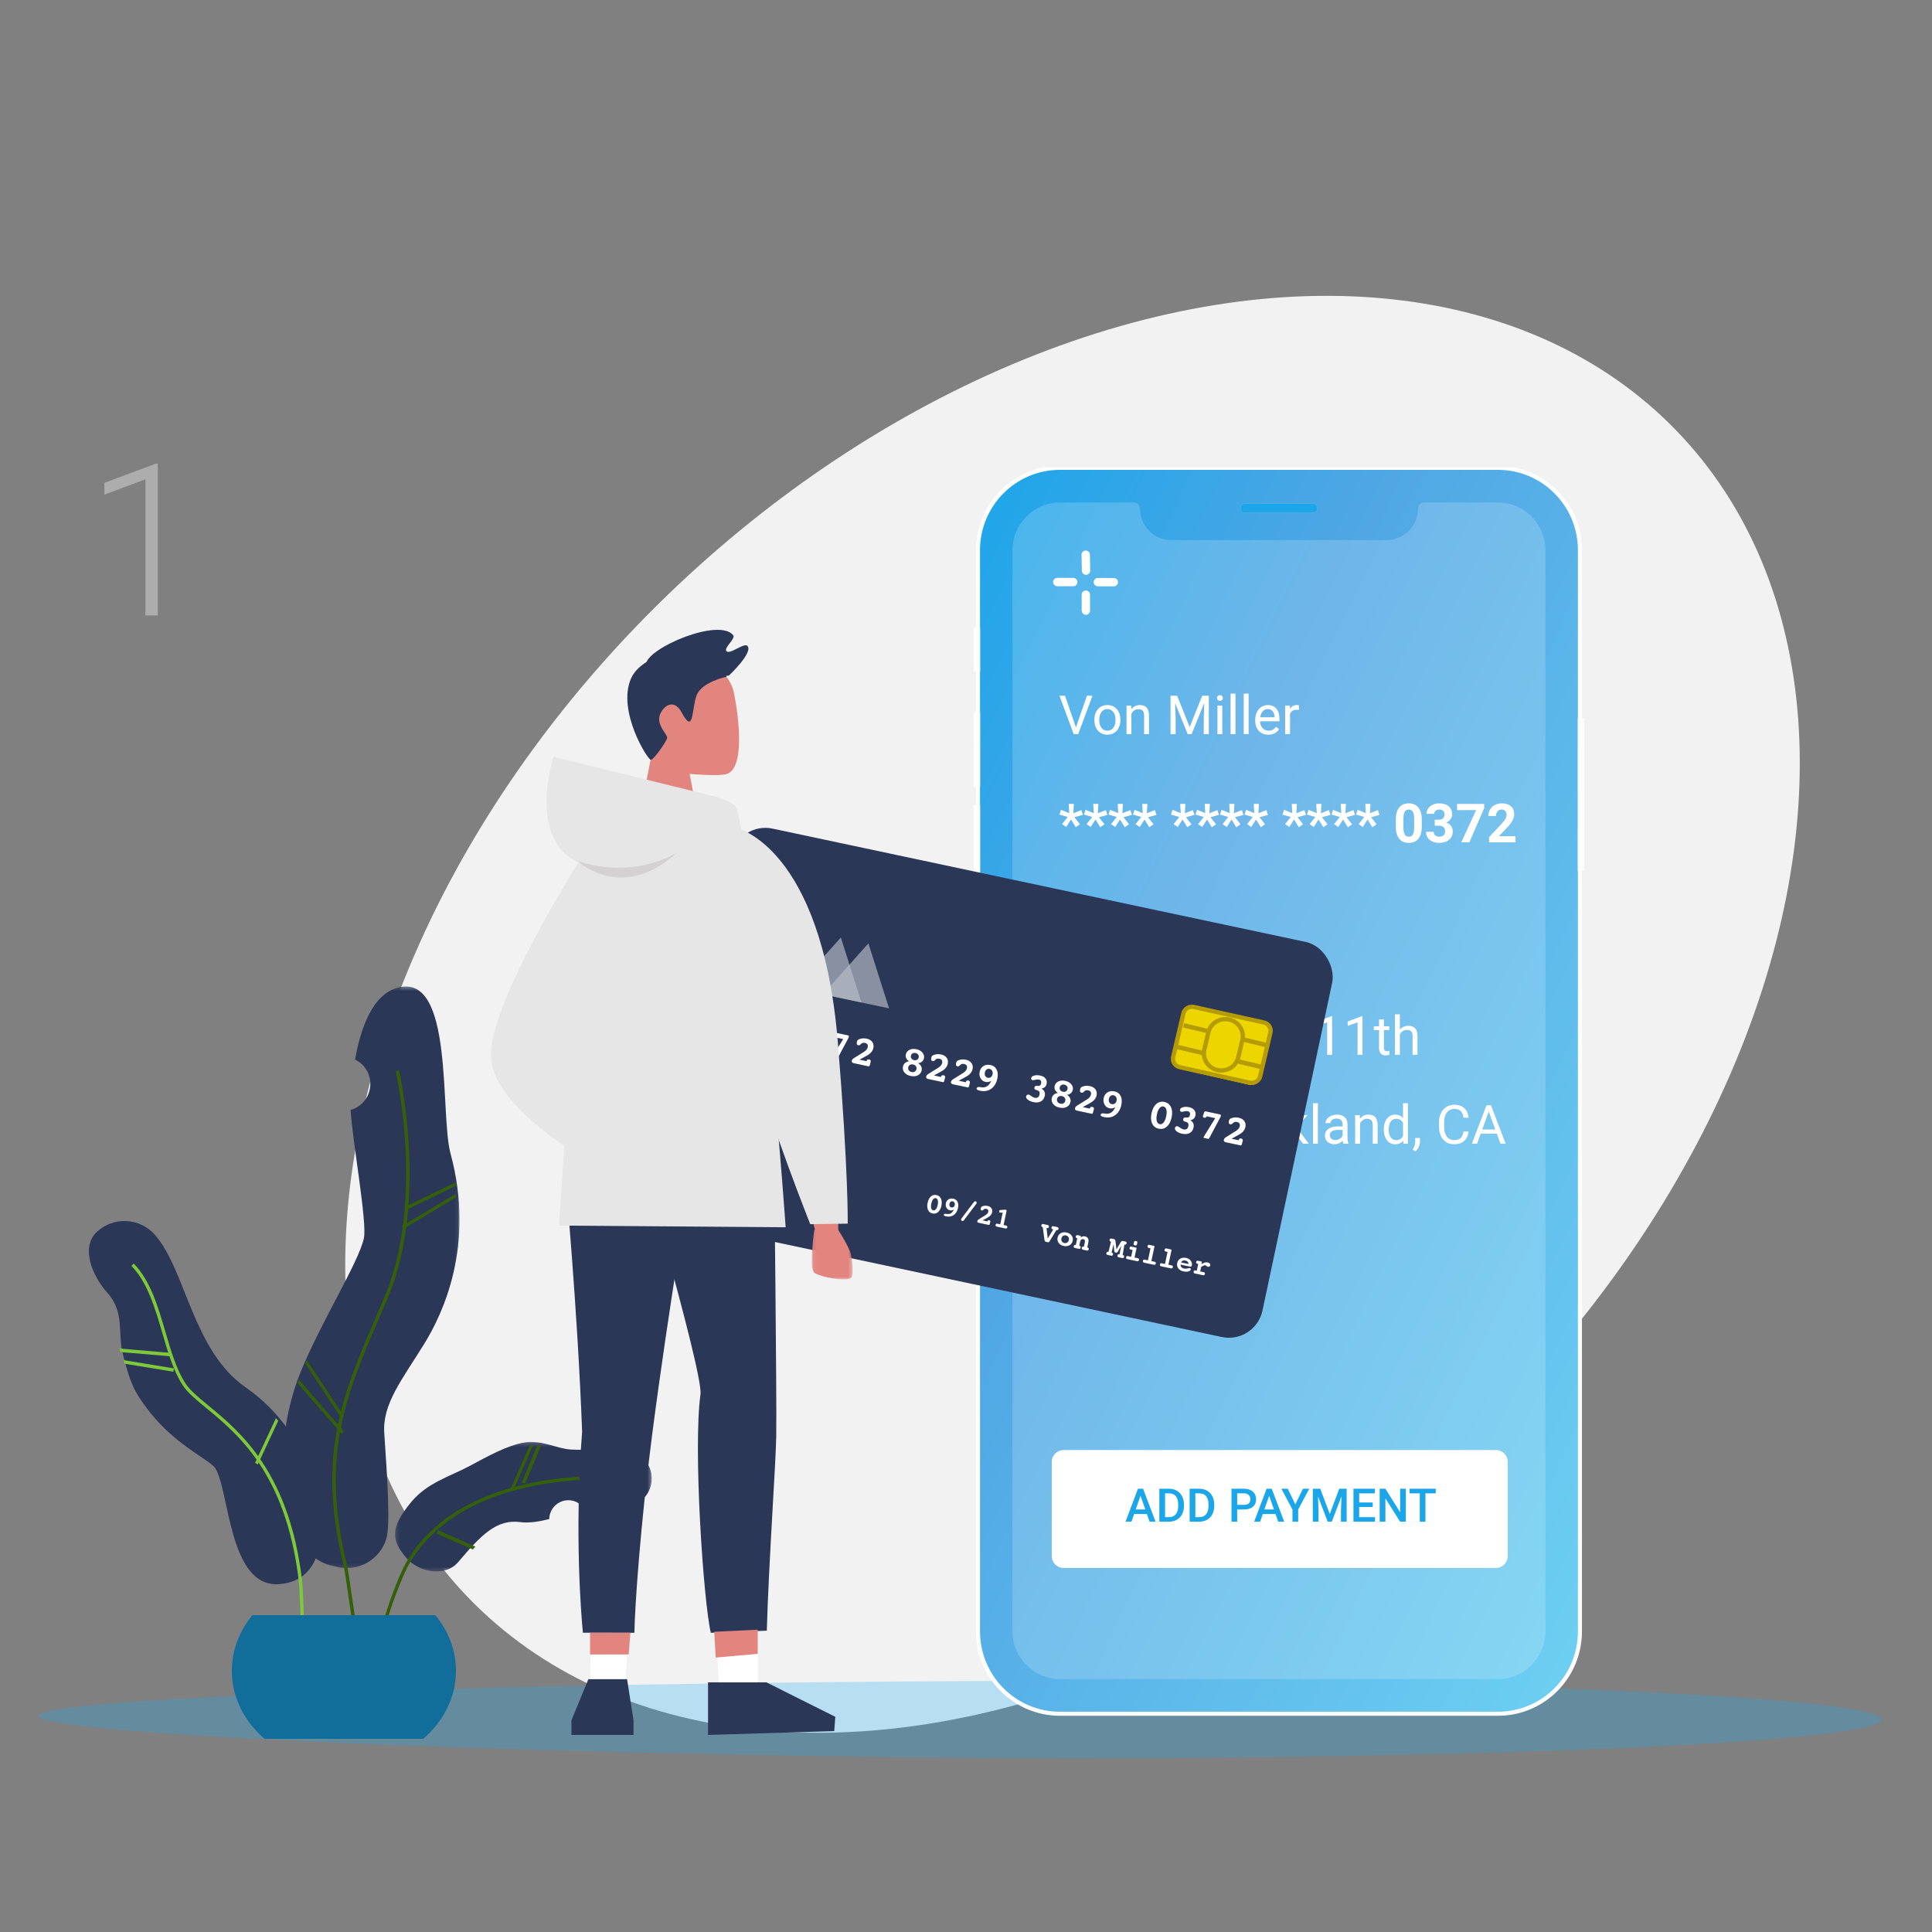
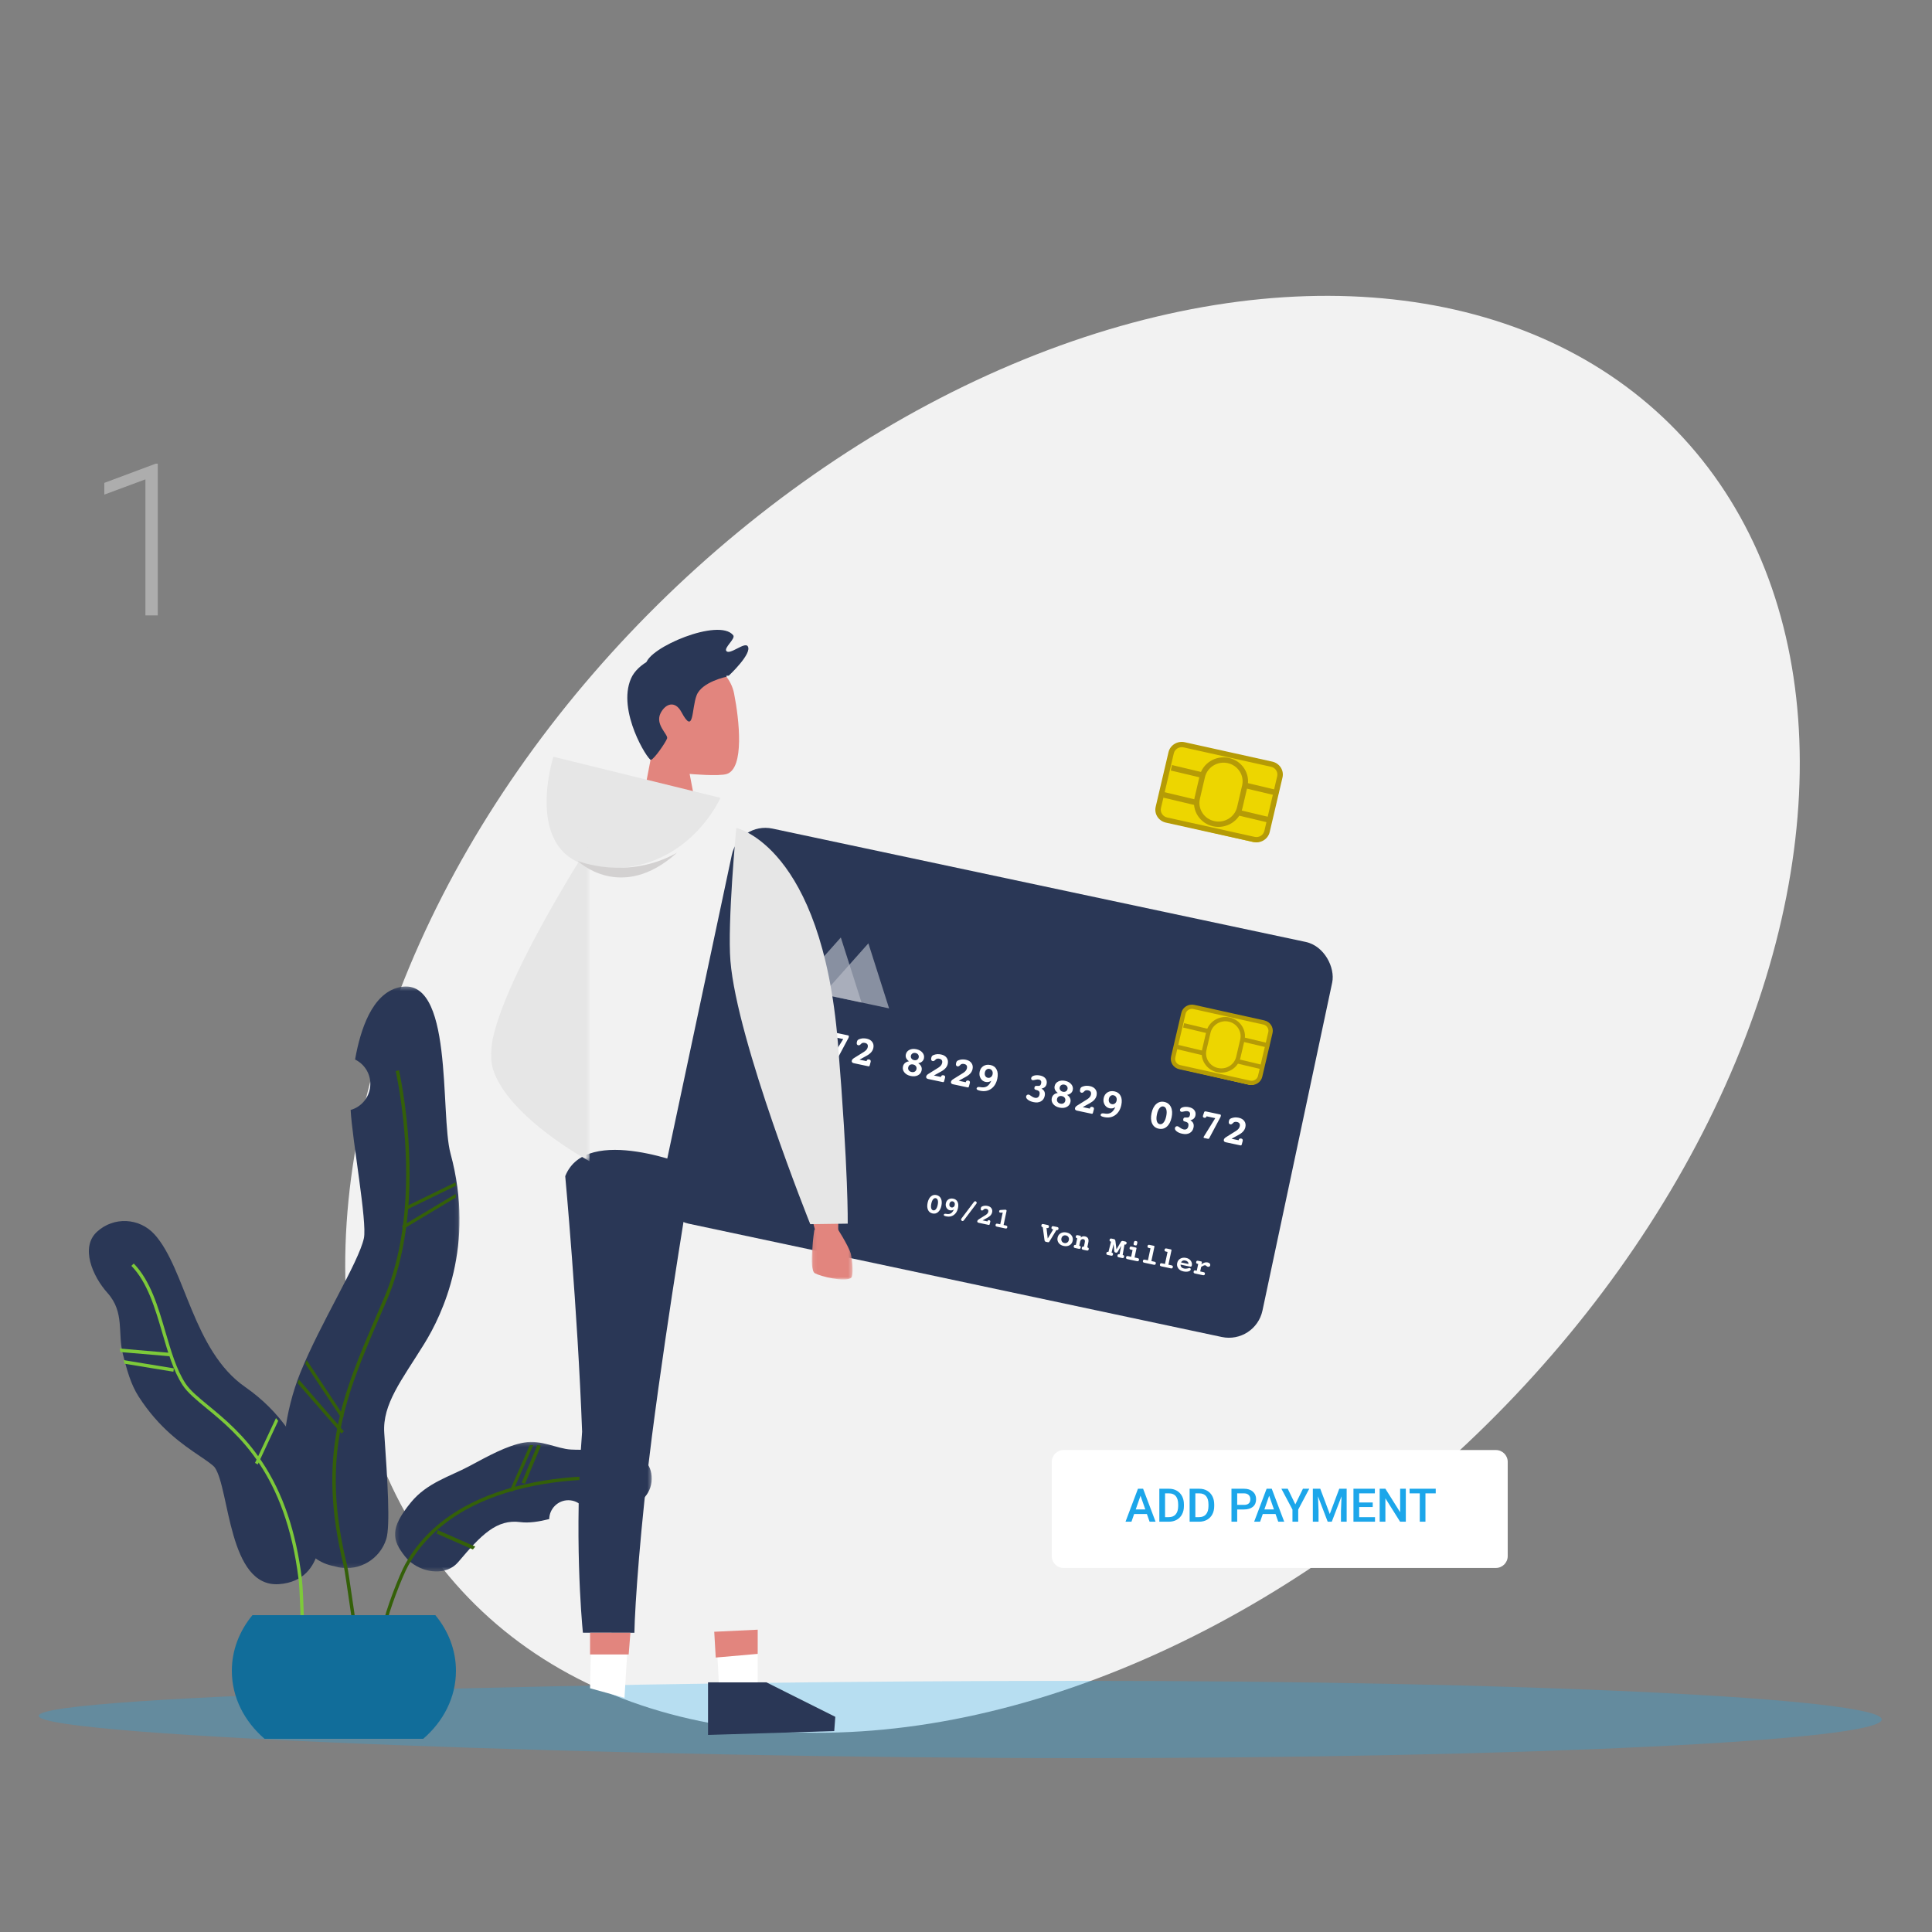
<svg xmlns="http://www.w3.org/2000/svg" width="500" height="500" viewBox="0 0 500 500" fill="none">
  <rect x="0" y="0" width="500" height="500" fill="#808080" stroke="none" />
  <g clip-path="url(#clip0_3968_69498)">
    <ellipse cx="277.562" cy="262.5" rx="217.355" ry="150.851" transform="rotate(136 277.562 262.5)" fill="#F2F2F2" />
    <path fill-rule="evenodd" clip-rule="evenodd" d="M327.673 215.84C327.333 217.335 325.853 218.271 324.365 217.931L302.149 212.835C300.661 212.494 299.73 211.005 300.07 209.509L303.327 195.159C303.667 193.665 305.147 192.73 306.634 193.07L328.851 198.166C330.338 198.506 331.269 199.996 330.93 201.49L327.673 215.84Z" fill="#EDD600" />
    <path fill-rule="evenodd" clip-rule="evenodd" d="M306.307 193.419C305.172 193.168 304.038 193.861 303.779 194.964L300.46 209.104C300.201 210.207 300.913 211.309 302.048 211.561L324.691 216.581C325.826 216.834 326.96 216.14 327.219 215.036L330.537 200.897C330.797 199.794 330.085 198.692 328.949 198.441L306.307 193.419ZM324.377 217.914L301.736 212.894C299.844 212.475 298.657 210.638 299.088 208.799L302.407 194.659C302.839 192.821 304.728 191.667 306.619 192.087L329.262 197.107C331.154 197.526 332.342 199.362 331.912 201.201L328.592 215.342C328.161 217.179 326.27 218.334 324.377 217.914V217.914Z" fill="#B59B06" />
    <path fill-rule="evenodd" clip-rule="evenodd" d="M330.69 206L303 199.41L303.309 198L331 204.591L330.69 206Z" fill="#B59B06" />
    <path fill-rule="evenodd" clip-rule="evenodd" d="M328.691 213L301 206.41L301.308 205L329 211.592L328.691 213Z" fill="#B59B06" />
    <path fill-rule="evenodd" clip-rule="evenodd" d="M320.619 209.616C319.959 212.651 317.076 214.551 314.181 213.858C311.287 213.166 309.475 210.143 310.136 207.108L311.381 201.385C312.041 198.349 314.923 196.451 317.818 197.143C320.714 197.835 322.524 200.858 321.864 203.893L320.619 209.616Z" fill="#EDD600" />
    <path fill-rule="evenodd" clip-rule="evenodd" d="M317.751 197.5C315.098 196.909 312.446 198.537 311.84 201.13L310.534 206.726C309.929 209.318 311.595 211.909 314.248 212.501C316.902 213.093 319.554 211.463 320.158 208.871L321.465 203.276C322.07 200.683 320.404 198.092 317.751 197.5M313.935 213.844C310.523 213.084 308.382 209.752 309.159 206.418L310.466 200.824C311.245 197.49 314.652 195.396 318.064 196.156C321.477 196.918 323.619 200.249 322.84 203.582L321.534 209.177C320.756 212.511 317.348 214.605 313.935 213.844" fill="#B59B06" />
    <path opacity="0.277" fill-rule="evenodd" clip-rule="evenodd" d="M487 445C487 450.523 394.022 455 279.328 455C164.634 455 10 449.576 10 444.053C10 438.529 164.634 435 279.328 435C394.022 435 487 439.478 487 445" fill="#1CA6EA" />
    <g clip-path="url(#clip1_3968_69498)">
      <path fill-rule="evenodd" clip-rule="evenodd" d="M408.885 142.382C408.885 130.612 399.387 121.071 387.669 121.071H274.319C262.602 121.071 253.103 130.612 253.103 142.382V422.206C253.103 433.976 262.602 443.518 274.319 443.518H387.669C399.387 443.518 408.885 433.976 408.885 422.206V142.382Z" fill="url(#paint0_linear_3968_69498)" stroke="white" stroke-width="1.05" />
      <path fill-rule="evenodd" clip-rule="evenodd" d="M408.328 225.225H409.988V185.98H408.328V225.225Z" fill="white" />
      <path fill-rule="evenodd" clip-rule="evenodd" d="M252 227.779H253.661V208.385H252V227.779Z" fill="white" />
      <path fill-rule="evenodd" clip-rule="evenodd" d="M252 203.693H253.661V184.298H252V203.693Z" fill="white" />
-       <path fill-rule="evenodd" clip-rule="evenodd" d="M252 173.819H253.661V162.492H252V173.819Z" fill="white" />
      <path fill-rule="evenodd" clip-rule="evenodd" d="M399.959 422.206C399.959 429.013 394.446 434.55 387.669 434.55H274.318C267.543 434.55 262.03 429.013 262.03 422.206V142.382C262.03 135.576 267.543 130.038 274.318 130.038H293.451C294.322 130.038 295.027 130.746 295.027 131.62C295.027 136.124 298.661 139.774 303.144 139.774H358.844C363.328 139.774 366.962 136.124 366.962 131.62C366.962 130.746 367.667 130.038 368.537 130.038H387.669C394.446 130.038 399.959 135.576 399.959 142.382V422.206Z" fill="white" fill-opacity="0.179" />
      <path d="M278.45 188.257L281.294 180.047H282.729L279.038 190H277.876L274.191 180.047H275.62L278.45 188.257ZM283.222 186.234C283.222 185.509 283.363 184.858 283.645 184.279C283.932 183.7 284.329 183.253 284.835 182.939C285.345 182.624 285.926 182.467 286.578 182.467C287.585 182.467 288.399 182.816 289.018 183.513C289.643 184.21 289.955 185.138 289.955 186.295V186.384C289.955 187.104 289.816 187.751 289.538 188.326C289.265 188.895 288.87 189.34 288.355 189.659C287.845 189.978 287.257 190.137 286.592 190.137C285.589 190.137 284.776 189.789 284.151 189.091C283.531 188.394 283.222 187.471 283.222 186.323V186.234ZM284.493 186.384C284.493 187.205 284.682 187.863 285.06 188.36C285.443 188.857 285.954 189.105 286.592 189.105C287.234 189.105 287.745 188.854 288.123 188.353C288.501 187.847 288.69 187.141 288.69 186.234C288.69 185.423 288.497 184.766 288.109 184.265C287.726 183.759 287.216 183.506 286.578 183.506C285.954 183.506 285.45 183.755 285.067 184.251C284.684 184.748 284.493 185.459 284.493 186.384ZM292.737 182.604L292.778 183.534C293.343 182.823 294.082 182.467 294.993 182.467C296.556 182.467 297.345 183.349 297.358 185.113V190H296.094V185.106C296.089 184.573 295.966 184.179 295.724 183.923C295.488 183.668 295.116 183.54 294.61 183.54C294.2 183.54 293.84 183.65 293.53 183.869C293.22 184.087 292.979 184.374 292.806 184.73V190H291.541V182.604H292.737ZM304.632 180.047L307.886 188.168L311.14 180.047H312.842V190H311.529V186.124L311.652 181.941L308.385 190H307.38L304.119 181.961L304.249 186.124V190H302.936V180.047H304.632ZM316.335 190H315.07V182.604H316.335V190ZM314.968 180.642C314.968 180.437 315.029 180.264 315.152 180.123C315.28 179.981 315.467 179.911 315.713 179.911C315.959 179.911 316.146 179.981 316.273 180.123C316.401 180.264 316.465 180.437 316.465 180.642C316.465 180.847 316.401 181.018 316.273 181.155C316.146 181.291 315.959 181.36 315.713 181.36C315.467 181.36 315.28 181.291 315.152 181.155C315.029 181.018 314.968 180.847 314.968 180.642ZM319.739 190H318.474V179.5H319.739V190ZM323.143 190H321.879V179.5H323.143V190ZM328.243 190.137C327.24 190.137 326.425 189.809 325.796 189.153C325.167 188.492 324.852 187.61 324.852 186.507V186.275C324.852 185.541 324.991 184.887 325.269 184.313C325.552 183.734 325.944 183.283 326.445 182.959C326.951 182.631 327.498 182.467 328.086 182.467C329.047 182.467 329.795 182.784 330.328 183.417C330.861 184.051 331.128 184.958 331.128 186.138V186.665H326.117C326.135 187.394 326.347 187.984 326.753 188.435C327.163 188.882 327.682 189.105 328.311 189.105C328.758 189.105 329.136 189.014 329.446 188.832C329.756 188.649 330.027 188.408 330.26 188.107L331.032 188.708C330.412 189.661 329.483 190.137 328.243 190.137ZM328.086 183.506C327.575 183.506 327.147 183.693 326.801 184.067C326.454 184.436 326.24 184.956 326.158 185.625H329.863V185.53C329.827 184.887 329.654 184.39 329.344 184.04C329.034 183.684 328.614 183.506 328.086 183.506ZM336.173 183.739C335.981 183.707 335.774 183.691 335.551 183.691C334.721 183.691 334.158 184.044 333.862 184.75V190H332.598V182.604H333.828L333.849 183.458C334.263 182.798 334.851 182.467 335.612 182.467C335.858 182.467 336.045 182.499 336.173 182.563V183.739ZM276.331 211.424L274.184 210.816L274.588 209.579L276.714 210.433L276.577 208.047H277.917L277.78 210.481L279.851 209.64L280.255 210.891L278.067 211.499L279.503 213.318L278.416 214.09L277.172 212.094L275.941 214.022L274.854 213.284L276.331 211.424ZM282.675 211.424L280.528 210.816L280.932 209.579L283.057 210.433L282.921 208.047H284.261L284.124 210.481L286.195 209.64L286.599 210.891L284.411 211.499L285.847 213.318L284.76 214.09L283.516 212.094L282.285 214.022L281.198 213.284L282.675 211.424ZM289.018 211.424L286.872 210.816L287.275 209.579L289.401 210.433L289.265 208.047H290.604L290.468 210.481L292.539 209.64L292.942 210.891L290.755 211.499L292.19 213.318L291.103 214.09L289.859 212.094L288.629 214.022L287.542 213.284L289.018 211.424ZM295.362 211.424L293.216 210.816L293.619 209.579L295.745 210.433L295.608 208.047H296.948L296.811 210.481L298.883 209.64L299.286 210.891L297.099 211.499L298.534 213.318L297.447 214.09L296.203 212.094L294.973 214.022L293.886 213.284L295.362 211.424ZM305.192 211.424L303.046 210.816L303.449 209.579L305.575 210.433L305.438 208.047H306.778L306.641 210.481L308.713 209.64L309.116 210.891L306.929 211.499L308.364 213.318L307.277 214.09L306.033 212.094L304.803 214.022L303.716 213.284L305.192 211.424ZM311.536 211.424L309.39 210.816L309.793 209.579L311.919 210.433L311.782 208.047H313.122L312.985 210.481L315.057 209.64L315.46 210.891L313.272 211.499L314.708 213.318L313.621 214.09L312.377 212.094L311.146 214.022L310.059 213.284L311.536 211.424ZM317.88 211.424L315.733 210.816L316.137 209.579L318.263 210.433L318.126 208.047H319.466L319.329 210.481L321.4 209.64L321.804 210.891L319.616 211.499L321.052 213.318L319.965 214.09L318.721 212.094L317.49 214.022L316.403 213.284L317.88 211.424ZM324.224 211.424L322.077 210.816L322.48 209.579L324.606 210.433L324.47 208.047H325.809L325.673 210.481L327.744 209.64L328.147 210.891L325.96 211.499L327.395 213.318L326.308 214.09L325.064 212.094L323.834 214.022L322.747 213.284L324.224 211.424ZM334.054 211.424L331.907 210.816L332.31 209.579L334.436 210.433L334.3 208.047H335.64L335.503 210.481L337.574 209.64L337.977 210.891L335.79 211.499L337.225 213.318L336.139 214.09L334.894 212.094L333.664 214.022L332.577 213.284L334.054 211.424ZM340.397 211.424L338.251 210.816L338.654 209.579L340.78 210.433L340.643 208.047H341.983L341.847 210.481L343.918 209.64L344.321 210.891L342.134 211.499L343.569 213.318L342.482 214.09L341.238 212.094L340.008 214.022L338.921 213.284L340.397 211.424ZM346.741 211.424L344.595 210.816L344.998 209.579L347.124 210.433L346.987 208.047H348.327L348.19 210.481L350.262 209.64L350.665 210.891L348.477 211.499L349.913 213.318L348.826 214.09L347.582 212.094L346.351 214.022L345.265 213.284L346.741 211.424ZM353.085 211.424L350.938 210.816L351.342 209.579L353.468 210.433L353.331 208.047H354.671L354.534 210.481L356.605 209.64L357.009 210.891L354.821 211.499L356.257 213.318L355.17 214.09L353.926 212.094L352.695 214.022L351.608 213.284L353.085 211.424ZM367.96 213.885C367.96 215.262 367.675 216.314 367.105 217.043C366.536 217.773 365.702 218.137 364.603 218.137C363.519 218.137 362.689 217.779 362.115 217.064C361.541 216.348 361.247 215.323 361.233 213.988V212.156C361.233 210.766 361.52 209.711 362.095 208.991C362.673 208.271 363.505 207.911 364.59 207.911C365.674 207.911 366.504 208.268 367.078 208.984C367.652 209.695 367.946 210.718 367.96 212.053V213.885ZM365.984 211.875C365.984 211.051 365.87 210.451 365.642 210.078C365.419 209.699 365.068 209.51 364.59 209.51C364.125 209.51 363.781 209.69 363.557 210.05C363.339 210.406 363.223 210.964 363.209 211.725V214.145C363.209 214.956 363.318 215.56 363.537 215.957C363.76 216.348 364.116 216.544 364.603 216.544C365.086 216.544 365.435 216.355 365.649 215.977C365.863 215.599 365.975 215.02 365.984 214.241V211.875ZM371.309 212.149H372.362C372.863 212.149 373.235 212.024 373.476 211.773C373.718 211.522 373.839 211.19 373.839 210.775C373.839 210.374 373.718 210.062 373.476 209.838C373.239 209.615 372.911 209.503 372.492 209.503C372.114 209.503 371.797 209.608 371.542 209.818C371.287 210.023 371.159 210.292 371.159 210.624H369.183C369.183 210.105 369.322 209.64 369.6 209.23C369.883 208.815 370.275 208.492 370.776 208.259C371.282 208.027 371.838 207.911 372.444 207.911C373.497 207.911 374.322 208.164 374.919 208.669C375.516 209.171 375.814 209.863 375.814 210.748C375.814 211.203 375.675 211.623 375.397 212.005C375.119 212.388 374.755 212.682 374.304 212.887C374.864 213.088 375.281 213.388 375.555 213.79C375.833 214.191 375.972 214.665 375.972 215.211C375.972 216.096 375.648 216.804 375.001 217.337C374.358 217.871 373.506 218.137 372.444 218.137C371.451 218.137 370.637 217.875 370.004 217.351C369.375 216.827 369.06 216.134 369.06 215.273H371.036C371.036 215.647 371.175 215.952 371.453 216.189C371.736 216.426 372.082 216.544 372.492 216.544C372.961 216.544 373.328 216.421 373.593 216.175C373.862 215.925 373.996 215.594 373.996 215.184C373.996 214.191 373.449 213.694 372.355 213.694H371.309V212.149ZM384.106 209.155L380.258 218H378.173L382.028 209.647H377.079V208.047H384.106V209.155ZM392.2 218H385.378V216.647L388.598 213.215C389.04 212.732 389.365 212.311 389.575 211.951C389.789 211.591 389.896 211.249 389.896 210.925C389.896 210.483 389.785 210.137 389.561 209.886C389.338 209.631 389.019 209.503 388.604 209.503C388.158 209.503 387.805 209.658 387.545 209.968C387.29 210.274 387.162 210.677 387.162 211.178H385.18C385.18 210.572 385.323 210.018 385.61 209.517C385.902 209.016 386.312 208.624 386.841 208.341C387.369 208.054 387.969 207.911 388.639 207.911C389.664 207.911 390.459 208.157 391.024 208.649C391.594 209.141 391.879 209.836 391.879 210.734C391.879 211.226 391.751 211.727 391.496 212.238C391.241 212.748 390.803 213.343 390.183 214.022L387.921 216.408H392.2V218ZM281.349 273H274.827V272.091L278.272 268.263C278.783 267.684 279.134 267.215 279.325 266.855C279.521 266.49 279.619 266.114 279.619 265.727C279.619 265.207 279.462 264.781 279.147 264.449C278.833 264.116 278.414 263.95 277.89 263.95C277.261 263.95 276.771 264.13 276.42 264.49C276.073 264.845 275.9 265.342 275.9 265.98H274.636C274.636 265.064 274.93 264.323 275.517 263.758C276.11 263.193 276.901 262.911 277.89 262.911C278.815 262.911 279.546 263.154 280.084 263.642C280.622 264.125 280.891 264.77 280.891 265.577C280.891 266.556 280.266 267.723 279.017 269.077L276.351 271.968H281.349V273ZM289.114 263.758L284.992 273H283.666L287.774 264.086H282.388V263.047H289.114V263.758ZM295.889 269.658H297.269V270.69H295.889V273H294.617V270.69H290.085V269.945L294.542 263.047H295.889V269.658ZM291.52 269.658H294.617V264.777L294.467 265.05L291.52 269.658ZM303.75 269.658H305.131V270.69H303.75V273H302.478V270.69H297.946V269.945L302.403 263.047H303.75V269.658ZM299.382 269.658H302.478V264.777L302.328 265.05L299.382 269.658ZM315.699 268.4H311.386V271.927H316.396V273H310.073V263.047H316.328V264.127H311.386V267.327H315.699V268.4ZM322.398 273C322.325 272.855 322.266 272.595 322.221 272.221C321.633 272.832 320.931 273.137 320.115 273.137C319.386 273.137 318.787 272.932 318.317 272.522C317.852 272.107 317.62 271.583 317.62 270.95C317.62 270.179 317.912 269.582 318.495 269.159C319.083 268.73 319.908 268.516 320.97 268.516H322.2V267.935C322.2 267.493 322.068 267.142 321.804 266.882C321.539 266.618 321.15 266.486 320.635 266.486C320.183 266.486 319.805 266.6 319.5 266.828C319.195 267.055 319.042 267.331 319.042 267.655H317.77C317.77 267.286 317.9 266.93 318.16 266.588C318.424 266.242 318.78 265.969 319.226 265.768C319.678 265.568 320.172 265.467 320.71 265.467C321.562 265.467 322.23 265.681 322.713 266.11C323.196 266.534 323.446 267.119 323.465 267.867V271.271C323.465 271.95 323.551 272.49 323.724 272.891V273H322.398ZM320.3 272.037C320.696 272.037 321.072 271.934 321.428 271.729C321.783 271.524 322.041 271.257 322.2 270.929V269.412H321.209C319.659 269.412 318.885 269.865 318.885 270.772C318.885 271.168 319.017 271.478 319.281 271.702C319.545 271.925 319.885 272.037 320.3 272.037ZM329.754 271.039C329.754 270.697 329.624 270.432 329.364 270.246C329.109 270.054 328.66 269.89 328.017 269.753C327.379 269.617 326.871 269.453 326.493 269.261C326.119 269.07 325.841 268.842 325.659 268.578C325.481 268.313 325.392 267.999 325.392 267.634C325.392 267.028 325.648 266.515 326.158 266.096C326.673 265.677 327.329 265.467 328.127 265.467C328.965 265.467 329.644 265.684 330.164 266.117C330.688 266.55 330.95 267.103 330.95 267.778H329.679C329.679 267.431 329.53 267.133 329.234 266.882C328.943 266.632 328.573 266.506 328.127 266.506C327.667 266.506 327.307 266.607 327.047 266.807C326.787 267.008 326.657 267.27 326.657 267.593C326.657 267.899 326.778 268.129 327.019 268.284C327.261 268.439 327.696 268.587 328.325 268.728C328.959 268.869 329.471 269.038 329.863 269.234C330.255 269.43 330.544 269.667 330.731 269.945C330.923 270.218 331.018 270.553 331.018 270.95C331.018 271.61 330.754 272.141 330.225 272.542C329.697 272.939 329.011 273.137 328.168 273.137C327.575 273.137 327.051 273.032 326.596 272.823C326.14 272.613 325.782 272.321 325.522 271.948C325.267 271.569 325.14 271.162 325.14 270.724H326.404C326.427 271.148 326.596 271.485 326.91 271.736C327.229 271.982 327.648 272.105 328.168 272.105C328.646 272.105 329.029 272.009 329.316 271.818C329.608 271.622 329.754 271.362 329.754 271.039ZM334.382 263.813V265.604H335.763V266.582H334.382V271.168C334.382 271.465 334.443 271.688 334.566 271.838C334.689 271.984 334.899 272.057 335.195 272.057C335.341 272.057 335.542 272.03 335.797 271.975V273C335.464 273.092 335.141 273.137 334.826 273.137C334.261 273.137 333.835 272.966 333.548 272.624C333.261 272.283 333.117 271.797 333.117 271.168V266.582H331.77V265.604H333.117V263.813H334.382ZM344.745 273H343.474V264.572L340.924 265.508V264.36L344.547 262.999H344.745V273ZM352.606 273H351.335V264.572L348.785 265.508V264.36L352.408 262.999H352.606V273ZM358.157 263.813V265.604H359.538V266.582H358.157V271.168C358.157 271.465 358.219 271.688 358.342 271.838C358.465 271.984 358.674 272.057 358.971 272.057C359.116 272.057 359.317 272.03 359.572 271.975V273C359.239 273.092 358.916 273.137 358.601 273.137C358.036 273.137 357.61 272.966 357.323 272.624C357.036 272.283 356.892 271.797 356.892 271.168V266.582H355.546V265.604H356.892V263.813H358.157ZM362.286 266.499C362.847 265.811 363.576 265.467 364.474 265.467C366.037 265.467 366.825 266.349 366.839 268.113V273H365.574V268.106C365.57 267.573 365.446 267.179 365.205 266.923C364.968 266.668 364.597 266.54 364.091 266.54C363.681 266.54 363.321 266.65 363.011 266.869C362.701 267.087 362.459 267.374 362.286 267.73V273H361.021V262.5H362.286V266.499ZM278.088 291.564C276.962 291.24 276.142 290.844 275.627 290.374C275.116 289.901 274.861 289.317 274.861 288.624C274.861 287.841 275.173 287.193 275.798 286.683C276.427 286.168 277.242 285.911 278.245 285.911C278.929 285.911 279.537 286.043 280.07 286.307C280.608 286.571 281.023 286.936 281.314 287.401C281.611 287.866 281.759 288.374 281.759 288.925H280.439C280.439 288.324 280.248 287.852 279.865 287.51C279.482 287.164 278.942 286.991 278.245 286.991C277.598 286.991 277.092 287.134 276.727 287.421C276.367 287.704 276.187 288.098 276.187 288.604C276.187 289.01 276.358 289.354 276.7 289.636C277.046 289.914 277.632 290.169 278.457 290.402C279.286 290.634 279.933 290.892 280.398 291.174C280.868 291.452 281.214 291.778 281.437 292.152C281.665 292.526 281.779 292.965 281.779 293.471C281.779 294.278 281.465 294.925 280.836 295.413C280.207 295.896 279.366 296.137 278.313 296.137C277.63 296.137 276.992 296.007 276.399 295.748C275.807 295.483 275.349 295.123 275.025 294.667C274.706 294.212 274.547 293.694 274.547 293.116H275.866C275.866 293.717 276.087 294.193 276.529 294.544C276.976 294.891 277.571 295.064 278.313 295.064C279.006 295.064 279.537 294.923 279.906 294.64C280.275 294.358 280.46 293.972 280.46 293.485C280.46 292.997 280.289 292.621 279.947 292.357C279.605 292.088 278.986 291.824 278.088 291.564ZM284.985 286.813V288.604H286.366V289.582H284.985V294.168C284.985 294.465 285.047 294.688 285.17 294.838C285.293 294.984 285.502 295.057 285.799 295.057C285.945 295.057 286.145 295.03 286.4 294.975V296C286.068 296.092 285.744 296.137 285.43 296.137C284.864 296.137 284.438 295.966 284.151 295.624C283.864 295.283 283.721 294.797 283.721 294.168V289.582H282.374V288.604H283.721V286.813H284.985ZM291.425 289.739C291.233 289.707 291.026 289.691 290.803 289.691C289.973 289.691 289.41 290.044 289.114 290.75V296H287.849V288.604H289.08L289.1 289.458C289.515 288.798 290.103 288.467 290.864 288.467C291.11 288.467 291.297 288.499 291.425 288.563V289.739ZM295.526 296.137C294.524 296.137 293.708 295.809 293.079 295.153C292.45 294.492 292.136 293.61 292.136 292.507V292.275C292.136 291.541 292.275 290.887 292.553 290.313C292.835 289.734 293.227 289.283 293.728 288.959C294.234 288.631 294.781 288.467 295.369 288.467C296.331 288.467 297.078 288.784 297.611 289.417C298.144 290.051 298.411 290.958 298.411 292.138V292.665H293.4C293.418 293.394 293.63 293.984 294.036 294.435C294.446 294.882 294.966 295.105 295.595 295.105C296.041 295.105 296.419 295.014 296.729 294.832C297.039 294.649 297.31 294.408 297.543 294.107L298.315 294.708C297.696 295.661 296.766 296.137 295.526 296.137ZM295.369 289.506C294.859 289.506 294.43 289.693 294.084 290.067C293.738 290.436 293.523 290.956 293.441 291.625H297.146V291.53C297.11 290.887 296.937 290.39 296.627 290.04C296.317 289.684 295.898 289.506 295.369 289.506ZM302.95 296.137C301.947 296.137 301.132 295.809 300.503 295.153C299.874 294.492 299.559 293.61 299.559 292.507V292.275C299.559 291.541 299.698 290.887 299.976 290.313C300.259 289.734 300.651 289.283 301.152 288.959C301.658 288.631 302.205 288.467 302.793 288.467C303.754 288.467 304.502 288.784 305.035 289.417C305.568 290.051 305.835 290.958 305.835 292.138V292.665H300.824C300.842 293.394 301.054 293.984 301.46 294.435C301.87 294.882 302.39 295.105 303.018 295.105C303.465 295.105 303.843 295.014 304.153 294.832C304.463 294.649 304.734 294.408 304.967 294.107L305.739 294.708C305.119 295.661 304.19 296.137 302.95 296.137ZM302.793 289.506C302.282 289.506 301.854 289.693 301.508 290.067C301.161 290.436 300.947 290.956 300.865 291.625H304.57V291.53C304.534 290.887 304.361 290.39 304.051 290.04C303.741 289.684 303.321 289.506 302.793 289.506ZM309.02 286.813V288.604H310.401V289.582H309.02V294.168C309.02 294.465 309.082 294.688 309.205 294.838C309.328 294.984 309.538 295.057 309.834 295.057C309.98 295.057 310.18 295.03 310.435 294.975V296C310.103 296.092 309.779 296.137 309.465 296.137C308.9 296.137 308.474 295.966 308.186 295.624C307.899 295.283 307.756 294.797 307.756 294.168V289.582H306.409V288.604H307.756V286.813H309.02ZM323.212 291.345C323.212 292.32 323.048 293.173 322.72 293.902C322.391 294.626 321.927 295.18 321.325 295.563C320.724 295.946 320.022 296.137 319.22 296.137C318.436 296.137 317.741 295.946 317.135 295.563C316.529 295.176 316.057 294.626 315.72 293.915C315.387 293.2 315.216 292.373 315.207 291.434V290.716C315.207 289.759 315.373 288.914 315.706 288.18C316.039 287.446 316.508 286.886 317.114 286.499C317.725 286.107 318.422 285.911 319.206 285.911C320.003 285.911 320.705 286.104 321.311 286.492C321.922 286.874 322.391 287.433 322.72 288.166C323.048 288.896 323.212 289.746 323.212 290.716V291.345ZM321.906 290.703C321.906 289.522 321.669 288.618 321.195 287.989C320.721 287.355 320.058 287.039 319.206 287.039C318.377 287.039 317.723 287.355 317.244 287.989C316.77 288.618 316.526 289.493 316.513 290.614V291.345C316.513 292.489 316.752 293.389 317.23 294.045C317.713 294.697 318.377 295.023 319.22 295.023C320.067 295.023 320.724 294.715 321.188 294.1C321.653 293.48 321.892 292.594 321.906 291.441V290.703ZM329.549 296C329.476 295.855 329.417 295.595 329.371 295.221C328.783 295.832 328.081 296.137 327.266 296.137C326.536 296.137 325.937 295.932 325.468 295.522C325.003 295.107 324.77 294.583 324.77 293.95C324.77 293.179 325.062 292.582 325.645 292.159C326.233 291.73 327.058 291.516 328.12 291.516H329.35V290.935C329.35 290.493 329.218 290.142 328.954 289.882C328.69 289.618 328.3 289.486 327.785 289.486C327.334 289.486 326.956 289.6 326.65 289.828C326.345 290.055 326.192 290.331 326.192 290.655H324.921C324.921 290.286 325.051 289.93 325.31 289.588C325.575 289.242 325.93 288.969 326.377 288.768C326.828 288.568 327.322 288.467 327.86 288.467C328.712 288.467 329.38 288.681 329.863 289.11C330.346 289.534 330.597 290.119 330.615 290.867V294.271C330.615 294.95 330.702 295.49 330.875 295.891V296H329.549ZM327.45 295.037C327.847 295.037 328.223 294.934 328.578 294.729C328.933 294.524 329.191 294.257 329.35 293.929V292.412H328.359C326.81 292.412 326.035 292.865 326.035 293.772C326.035 294.168 326.167 294.478 326.432 294.702C326.696 294.925 327.035 295.037 327.45 295.037ZM334.662 292.576L333.869 293.403V296H332.604V285.5H333.869V291.851L334.546 291.038L336.849 288.604H338.388L335.51 291.694L338.723 296H337.239L334.662 292.576ZM341.067 296H339.803V285.5H341.067V296ZM347.664 296C347.591 295.855 347.532 295.595 347.486 295.221C346.898 295.832 346.196 296.137 345.381 296.137C344.652 296.137 344.052 295.932 343.583 295.522C343.118 295.107 342.886 294.583 342.886 293.95C342.886 293.179 343.177 292.582 343.761 292.159C344.349 291.73 345.173 291.516 346.235 291.516H347.466V290.935C347.466 290.493 347.334 290.142 347.069 289.882C346.805 289.618 346.415 289.486 345.9 289.486C345.449 289.486 345.071 289.6 344.766 289.828C344.46 290.055 344.307 290.331 344.307 290.655H343.036C343.036 290.286 343.166 289.93 343.426 289.588C343.69 289.242 344.045 288.969 344.492 288.768C344.943 288.568 345.438 288.467 345.975 288.467C346.828 288.467 347.495 288.681 347.978 289.11C348.461 289.534 348.712 290.119 348.73 290.867V294.271C348.73 294.95 348.817 295.49 348.99 295.891V296H347.664ZM345.565 295.037C345.962 295.037 346.338 294.934 346.693 294.729C347.049 294.524 347.306 294.257 347.466 293.929V292.412H346.474C344.925 292.412 344.15 292.865 344.15 293.772C344.15 294.168 344.282 294.478 344.547 294.702C344.811 294.925 345.151 295.037 345.565 295.037ZM351.909 288.604L351.95 289.534C352.515 288.823 353.253 288.467 354.165 288.467C355.728 288.467 356.516 289.349 356.53 291.113V296H355.266V291.106C355.261 290.573 355.138 290.179 354.896 289.923C354.659 289.668 354.288 289.54 353.782 289.54C353.372 289.54 353.012 289.65 352.702 289.869C352.392 290.087 352.151 290.374 351.977 290.73V296H350.713V288.604H351.909ZM358.13 292.241C358.13 291.106 358.399 290.194 358.936 289.506C359.474 288.814 360.178 288.467 361.049 288.467C361.915 288.467 362.6 288.763 363.106 289.356V285.5H364.371V296H363.209L363.147 295.207C362.641 295.827 361.937 296.137 361.035 296.137C360.178 296.137 359.479 295.786 358.936 295.084C358.399 294.383 358.13 293.467 358.13 292.336V292.241ZM359.394 292.384C359.394 293.223 359.568 293.879 359.914 294.353C360.26 294.827 360.739 295.064 361.349 295.064C362.152 295.064 362.737 294.704 363.106 293.984V290.586C362.728 289.889 362.147 289.54 361.363 289.54C360.743 289.54 360.26 289.78 359.914 290.258C359.568 290.737 359.394 291.445 359.394 292.384ZM366.299 297.983L365.581 297.491C366.009 296.894 366.233 296.278 366.251 295.645V294.503H367.488V295.495C367.488 295.955 367.374 296.415 367.146 296.875C366.923 297.336 366.641 297.705 366.299 297.983ZM380.08 292.842C379.957 293.895 379.567 294.708 378.911 295.283C378.259 295.852 377.391 296.137 376.307 296.137C375.131 296.137 374.187 295.716 373.476 294.873C372.77 294.029 372.417 292.901 372.417 291.489V290.532C372.417 289.607 372.581 288.793 372.909 288.091C373.242 287.389 373.711 286.852 374.317 286.478C374.923 286.1 375.625 285.911 376.423 285.911C377.48 285.911 378.328 286.207 378.966 286.799C379.604 287.387 379.975 288.203 380.08 289.247H378.761C378.647 288.454 378.398 287.879 378.016 287.524C377.637 287.168 377.106 286.991 376.423 286.991C375.584 286.991 374.926 287.301 374.447 287.92C373.973 288.54 373.736 289.422 373.736 290.566V291.53C373.736 292.61 373.962 293.469 374.413 294.107C374.864 294.745 375.495 295.064 376.307 295.064C377.036 295.064 377.594 294.9 377.981 294.572C378.373 294.239 378.633 293.663 378.761 292.842H380.08ZM387.374 293.403H383.204L382.267 296H380.914L384.715 286.047H385.863L389.671 296H388.324L387.374 293.403ZM383.6 292.323H386.984L385.289 287.667L383.6 292.323ZM279.674 314.625C279.409 314.94 279.093 315.193 278.724 315.384C278.359 315.576 277.958 315.671 277.52 315.671C276.946 315.671 276.445 315.53 276.016 315.248C275.593 314.965 275.265 314.568 275.032 314.058C274.8 313.543 274.683 312.976 274.683 312.356C274.683 311.691 274.809 311.091 275.059 310.558C275.315 310.025 275.675 309.617 276.14 309.334C276.604 309.052 277.147 308.911 277.766 308.911C278.751 308.911 279.526 309.28 280.091 310.018C280.66 310.752 280.945 311.754 280.945 313.026V313.395C280.945 315.332 280.562 316.747 279.797 317.64C279.031 318.529 277.876 318.985 276.331 319.007H276.085V317.941H276.351C277.395 317.923 278.197 317.651 278.758 317.127C279.318 316.599 279.624 315.765 279.674 314.625ZM277.725 314.625C278.149 314.625 278.539 314.496 278.894 314.236C279.254 313.976 279.516 313.655 279.681 313.272V312.766C279.681 311.937 279.501 311.262 279.141 310.743C278.78 310.223 278.325 309.963 277.773 309.963C277.217 309.963 276.771 310.178 276.433 310.606C276.096 311.03 275.928 311.59 275.928 312.288C275.928 312.967 276.089 313.527 276.413 313.969C276.741 314.407 277.179 314.625 277.725 314.625ZM288.027 315.658H289.408V316.69H288.027V319H286.756V316.69H282.224V315.945L286.681 309.047H288.027V315.658ZM283.659 315.658H286.756V310.777L286.605 311.05L283.659 315.658ZM295.513 309.04V310.114H295.28C294.296 310.132 293.512 310.424 292.929 310.989C292.345 311.554 292.008 312.349 291.917 313.374C292.441 312.773 293.156 312.472 294.063 312.472C294.929 312.472 295.62 312.777 296.135 313.388C296.654 313.999 296.914 314.787 296.914 315.753C296.914 316.779 296.634 317.599 296.073 318.214C295.517 318.83 294.77 319.137 293.831 319.137C292.878 319.137 292.106 318.773 291.514 318.043C290.921 317.31 290.625 316.366 290.625 315.213V314.728C290.625 312.896 291.015 311.497 291.794 310.531C292.578 309.56 293.742 309.063 295.287 309.04H295.513ZM293.851 313.525C293.418 313.525 293.02 313.655 292.655 313.915C292.291 314.174 292.038 314.5 291.896 314.892V315.357C291.896 316.177 292.081 316.838 292.45 317.339C292.819 317.841 293.28 318.091 293.831 318.091C294.401 318.091 294.847 317.882 295.171 317.462C295.499 317.043 295.663 316.494 295.663 315.815C295.663 315.131 295.497 314.58 295.164 314.161C294.836 313.737 294.398 313.525 293.851 313.525ZM304.652 314.755C304.652 316.236 304.399 317.337 303.893 318.057C303.388 318.777 302.597 319.137 301.521 319.137C300.46 319.137 299.673 318.786 299.163 318.084C298.653 317.378 298.388 316.325 298.37 314.926V313.238C298.37 311.775 298.623 310.688 299.129 309.977C299.635 309.266 300.428 308.911 301.508 308.911C302.579 308.911 303.367 309.255 303.873 309.943C304.379 310.626 304.639 311.684 304.652 313.115V314.755ZM303.388 313.026C303.388 311.955 303.237 311.176 302.936 310.688C302.636 310.196 302.159 309.95 301.508 309.95C300.861 309.95 300.389 310.193 300.093 310.681C299.796 311.169 299.644 311.918 299.635 312.93V314.954C299.635 316.029 299.79 316.824 300.099 317.339C300.414 317.85 300.888 318.105 301.521 318.105C302.146 318.105 302.608 317.863 302.909 317.38C303.214 316.897 303.374 316.136 303.388 315.097V313.026ZM310.429 319H309.157V310.572L306.607 311.508V310.36L310.23 308.999H310.429V319Z" fill="white" />
      <path d="M282.144 147.661C282.155 148.259 281.679 148.751 281.081 148.759C280.483 148.768 279.988 148.289 279.977 147.691L279.9 143.571C279.888 142.973 280.364 142.481 280.963 142.472C281.561 142.464 282.055 142.942 282.066 143.541L282.144 147.661Z" fill="white" />
      <path d="M282.107 158.026C282.109 158.624 281.625 159.108 281.026 159.106C280.428 159.105 279.942 158.618 279.94 158.02L279.931 153.899C279.93 153.301 280.414 152.817 281.013 152.819C281.611 152.82 282.097 153.307 282.098 153.905L282.107 158.026Z" fill="white" />
      <path d="M284.131 151.74C283.533 151.738 283.047 151.252 283.045 150.654C283.043 150.055 283.527 149.571 284.126 149.573L288.246 149.582C288.845 149.583 289.331 150.069 289.333 150.667C289.334 151.266 288.85 151.75 288.252 151.749L284.131 151.74Z" fill="white" />
      <path d="M273.637 151.717C273.039 151.715 272.552 151.229 272.551 150.631C272.549 150.032 273.033 149.548 273.631 149.55L277.752 149.559C278.35 149.56 278.837 150.046 278.838 150.644C278.84 151.243 278.356 151.727 277.758 151.726L273.637 151.717Z" fill="white" />
      <path fill-rule="evenodd" clip-rule="evenodd" d="M339.714 130.312H322.275C321.615 130.312 321.081 130.848 321.081 131.511C321.081 132.173 321.615 132.71 322.275 132.71H339.714C340.373 132.71 340.907 132.173 340.907 131.511C340.907 130.848 340.373 130.312 339.714 130.312" fill="#BCBCC3" />
      <path fill-rule="evenodd" clip-rule="evenodd" d="M339.714 130.312H322.275C321.615 130.312 321.081 130.848 321.081 131.511C321.081 132.173 321.615 132.71 322.275 132.71H339.714C340.373 132.71 340.907 132.173 340.907 131.511C340.907 130.848 340.373 130.312 339.714 130.312" fill="#1CA6EA" />
    </g>
    <g clip-path="url(#clip2_3968_69498)">
      <path fill-rule="evenodd" clip-rule="evenodd" d="M272.195 402.725C272.195 404.415 273.565 405.785 275.255 405.785H387.134C388.824 405.785 390.195 404.415 390.195 402.725V378.328C390.195 376.638 388.824 375.268 387.134 375.268H275.255C273.565 375.268 272.195 376.638 272.195 378.328V402.725Z" fill="white" />
      <path d="M296.818 391.831H293.513L292.822 393.817H291.281L294.504 385.286H295.834L299.062 393.817H297.515L296.818 391.831ZM293.93 390.636H296.402L295.166 387.097L293.93 390.636ZM300.035 393.817V385.286H302.555C303.308 385.286 303.976 385.454 304.558 385.79C305.144 386.126 305.597 386.603 305.918 387.22C306.238 387.837 306.398 388.544 306.398 389.341V389.769C306.398 390.577 306.236 391.288 305.912 391.901C305.592 392.515 305.133 392.987 304.535 393.319C303.941 393.651 303.26 393.817 302.49 393.817H300.035ZM301.517 386.481V392.634H302.484C303.262 392.634 303.857 392.392 304.271 391.907C304.689 391.419 304.902 390.72 304.91 389.81V389.335C304.91 388.409 304.709 387.702 304.306 387.214C303.904 386.726 303.32 386.481 302.555 386.481H301.517ZM307.875 393.817V385.286H310.394C311.148 385.286 311.816 385.454 312.398 385.79C312.984 386.126 313.437 386.603 313.758 387.22C314.078 387.837 314.238 388.544 314.238 389.341V389.769C314.238 390.577 314.076 391.288 313.752 391.901C313.431 392.515 312.972 392.987 312.375 393.319C311.781 393.651 311.099 393.817 310.33 393.817H307.875ZM309.357 386.481V392.634H310.324C311.101 392.634 311.697 392.392 312.111 391.907C312.529 391.419 312.742 390.72 312.75 389.81V389.335C312.75 388.409 312.549 387.702 312.146 387.214C311.744 386.726 311.16 386.481 310.394 386.481H309.357ZM320.185 390.647V393.817H318.703V385.286H321.967C322.92 385.286 323.676 385.534 324.234 386.03C324.797 386.526 325.078 387.183 325.078 387.999C325.078 388.835 324.803 389.485 324.252 389.95C323.705 390.415 322.937 390.647 321.949 390.647H320.185ZM320.185 389.458H321.967C322.494 389.458 322.896 389.335 323.174 389.089C323.451 388.839 323.59 388.479 323.59 388.011C323.59 387.55 323.449 387.183 323.168 386.909C322.887 386.632 322.5 386.489 322.008 386.481H320.185V389.458ZM330.111 391.831H326.806L326.115 393.817H324.574L327.797 385.286H329.127L332.355 393.817H330.808L330.111 391.831ZM327.222 390.636H329.695L328.459 387.097L327.222 390.636ZM335.232 389.329L337.195 385.286H338.836L335.976 390.677V393.817H334.488V390.677L331.623 385.286H333.269L335.232 389.329ZM341.683 385.286L344.144 391.825L346.599 385.286H348.515V393.817H347.039V391.005L347.185 387.243L344.666 393.817H343.605L341.092 387.249L341.238 391.005V393.817H339.762V385.286H341.683ZM355.26 390.009H351.756V392.634H355.851V393.817H350.273V385.286H355.81V386.481H351.756V388.837H355.26V390.009ZM363.826 393.817H362.344L358.541 387.765V393.817H357.058V385.286H358.541L362.355 391.362V385.286H363.826V393.817ZM371.566 386.481H368.906V393.817H367.435V386.481H364.799V385.286H371.566V386.481Z" fill="#1CA6EA" />
    </g>
    <mask id="mask0_3968_69498" style="mask-type:luminance" maskUnits="userSpaceOnUse" x="102" y="373" width="67" height="34">
      <path fill-rule="evenodd" clip-rule="evenodd" d="M102.237 373.163H168.665V406.692H102.237V373.163Z" fill="white" />
    </mask>
    <g mask="url(#mask0_3968_69498)">
      <path fill-rule="evenodd" clip-rule="evenodd" d="M106.357 388.805C110.506 383.732 116.456 382.106 121.431 379.45C126.277 376.863 131.078 374.148 135.662 373.321C140.032 372.534 144.144 374.941 147.76 375.139C155.443 375.56 158.625 373.636 161.903 374.847C165.785 376.281 168.732 378.654 168.664 382.776C168.597 386.899 165.203 390.067 161.074 389.854C160.978 389.849 156.974 388.309 150.955 390.134C150.048 388.99 148.652 388.256 147.086 388.256C144.39 388.256 142.198 390.43 142.136 393.135C139.563 393.794 136.855 394.215 134.697 393.923C128.507 393.086 124.495 397.275 118.601 404.244C115.582 407.813 109.945 407.138 106.446 404.408C105.846 403.94 105.292 403.393 104.797 402.769C101.417 398.506 100.858 395.527 106.357 388.805" fill="#2A3756" />
    </g>
    <mask id="mask1_3968_69498" style="mask-type:luminance" maskUnits="userSpaceOnUse" x="73" y="255" width="46" height="151">
      <path fill-rule="evenodd" clip-rule="evenodd" d="M73.151 255.302H118.928V405.829H73.151V255.302Z" fill="white" />
    </mask>
    <g mask="url(#mask1_3968_69498)">
      <path fill-rule="evenodd" clip-rule="evenodd" d="M77.718 355.283C82.924 342.393 92.826 326.707 94.174 320.45C95.063 316.326 91.166 295.081 90.746 287.255C93.687 286.426 95.843 283.722 95.843 280.512C95.843 277.738 94.231 275.341 91.895 274.206C93.288 266.297 96.329 257.282 103.084 255.562C117.548 251.881 113.819 288.322 116.592 298.521C123.066 322.333 114.529 340.132 109.772 347.815C104.003 357.134 98.929 363.358 99.447 370.888C100.302 383.315 101.038 394.938 99.959 398.322C98.29 403.559 92.999 406.63 87.739 405.646C87.302 405.564 86.877 405.397 86.428 405.315C71.849 402.676 69.803 374.873 77.718 355.283" fill="#2A3756" />
    </g>
    <path fill-rule="evenodd" clip-rule="evenodd" d="M92.854 430L93.704 429.76C93.277 428.345 92.27 421.37 91.381 415.216C90.677 410.338 90.068 406.126 89.812 405.08C82.842 376.609 89.406 361.358 98.492 340.247C99.089 338.86 99.696 337.449 100.311 336.009C103.38 328.814 106.828 316.212 105.822 297.038C105.221 285.584 103.281 277.085 103.261 277L102.397 277.188C102.416 277.271 104.342 285.712 104.937 297.098C105.932 316.105 102.525 328.57 99.492 335.682C98.878 337.122 98.27 338.532 97.674 339.918C88.524 361.177 81.913 376.536 88.95 405.277C89.196 406.284 89.831 410.68 90.504 415.334C91.396 421.518 92.408 428.526 92.854 430" fill="#346009" />
    <path fill-rule="evenodd" clip-rule="evenodd" d="M88.337 367L89 366.518L79.383 352L79 352.906L88.337 367Z" fill="#346009" />
    <path fill-rule="evenodd" clip-rule="evenodd" d="M88.356 371L89 370.431L77.319 357L77 357.945L88.356 371Z" fill="#346009" />
    <path fill-rule="evenodd" clip-rule="evenodd" d="M105.386 313L118 306.863L117.865 306L105 312.26L105.386 313Z" fill="#346009" />
    <path fill-rule="evenodd" clip-rule="evenodd" d="M104.466 318L118 309.894L117.902 309L104 317.327L104.466 318Z" fill="#346009" />
    <path fill-rule="evenodd" clip-rule="evenodd" d="M55.592 379.793C55.16 379.168 53.241 377.867 51.698 376.822C47.282 373.831 41.233 369.733 35.895 361.453C33.789 358.185 32.82 354.415 31.794 350.424C30.412 345.047 32.301 339.618 27.834 334.633C23.9 330.246 20.76 322.787 25.085 318.795C29.408 314.805 36.104 315.125 40.037 319.514C48.014 328.411 49.882 349.526 63.453 358.957C81.975 371.829 82.622 391.953 82.862 393.495C82.862 393.495 85.031 409.091 72.189 409.977C59.065 410.884 59.449 385.36 55.592 379.793" fill="#2A3756" />
    <path fill-rule="evenodd" clip-rule="evenodd" d="M78.142 432L79 431.983L78.997 431.848C78.895 427.022 78.585 412.336 78.129 408.633C76.621 396.393 73.243 386.472 67.802 378.3C63.194 371.381 58.063 367.153 53.94 363.756C51.284 361.567 49.186 359.839 48.001 358.029C45.674 354.473 44.294 349.752 42.833 344.754C40.919 338.208 38.94 331.44 34.614 327L34 327.601C38.176 331.887 40.125 338.551 42.009 344.995C43.489 350.056 44.887 354.838 47.283 358.499C48.54 360.42 50.682 362.185 53.395 364.42C61.559 371.147 73.898 381.313 77.277 408.738C77.576 411.167 77.866 418.948 78.139 431.866L78.142 432Z" fill="#7DC93A" />
    <path fill-rule="evenodd" clip-rule="evenodd" d="M43.923 351L44 350.111L31 349L31.159 349.91L43.923 351Z" fill="#7DC93A" />
    <path fill-rule="evenodd" clip-rule="evenodd" d="M44.87 355L45 354.131L32 352L32.237 352.931L44.87 355Z" fill="#7DC93A" />
    <path fill-rule="evenodd" clip-rule="evenodd" d="M66.718 379L72 367.707L71.423 367L66 378.597L66.718 379Z" fill="#7DC93A" />
    <path fill-rule="evenodd" clip-rule="evenodd" d="M99.847 421C100.467 417.374 104.144 407.861 105.656 405.166C108.956 399.286 113.903 394.464 120.36 390.836C125.542 387.923 131.704 385.766 138.674 384.424C150.568 382.135 160.82 383.031 160.922 383.041L161 382.183C160.897 382.175 150.543 381.267 138.532 383.575C131.468 384.933 125.216 387.122 119.95 390.079C113.348 393.787 108.287 398.722 104.907 404.744C103.33 407.554 99.645 417.08 99 420.855L99.847 421Z" fill="#346009" />
    <path fill-rule="evenodd" clip-rule="evenodd" d="M135.87 384L140 374.126L139.07 374L135 383.731L135.87 384Z" fill="#346009" />
    <path fill-rule="evenodd" clip-rule="evenodd" d="M132.715 386L138 374.003L137.122 374L132 385.63L132.715 386Z" fill="#346009" />
    <path fill-rule="evenodd" clip-rule="evenodd" d="M123 400.259L113.286 396L113 396.887L122.383 401L123 400.259Z" fill="#346009" />
    <path fill-rule="evenodd" clip-rule="evenodd" d="M118 432.403C118 439.273 114.765 445.492 109.534 450H68.466C63.234 445.492 60 439.273 60 432.403C60 427.037 61.974 422.067 65.331 418H112.669C116.027 422.067 118 427.037 118 432.403" fill="#116D9A" />
    <g clip-path="url(#clip3_3968_69498)">
      <rect x="191.233" y="212.594" width="158.849" height="104.522" rx="8.878" transform="rotate(12 191.233 212.594)" fill="#2A3756" />
      <mask id="mask2_3968_69498" style="mask-type:luminance" maskUnits="userSpaceOnUse" x="171" y="214" width="174" height="133">
        <rect x="191.233" y="212.594" width="158.849" height="104.522" rx="8.878" transform="rotate(12 191.233 212.594)" fill="white" />
      </mask>
      <g mask="url(#mask2_3968_69498)">
        <path d="M205.343 268.092C205.717 268.302 205.972 268.563 206.109 268.876C206.247 269.186 206.27 269.556 206.179 269.987C206.04 270.638 205.71 271.108 205.186 271.396C204.667 271.682 204.029 271.745 203.27 271.584C202.658 271.453 202.173 271.245 201.816 270.958C201.459 270.671 201.311 270.384 201.372 270.095C201.409 269.924 201.492 269.798 201.622 269.717C201.756 269.633 201.914 269.61 202.094 269.648C202.181 269.667 202.386 269.792 202.707 270.024C203.029 270.256 203.325 270.401 203.597 270.458C203.924 270.528 204.193 270.494 204.404 270.357C204.619 270.218 204.761 269.984 204.831 269.657C204.905 269.306 204.884 269.039 204.766 268.858C204.652 268.677 204.388 268.534 203.974 268.428C203.756 268.374 203.617 268.301 203.557 268.208C203.501 268.113 203.494 267.964 203.537 267.762C203.596 267.484 203.78 267.356 204.088 267.378C204.131 267.383 204.163 267.386 204.184 267.387C204.571 267.415 204.833 267.378 204.971 267.276C205.11 267.171 205.21 266.976 205.27 266.691C205.323 266.444 205.296 266.238 205.189 266.073C205.086 265.906 204.913 265.797 204.67 265.745C204.412 265.69 204.106 265.71 203.751 265.806C203.397 265.898 203.159 265.931 203.037 265.905C202.902 265.876 202.801 265.81 202.736 265.705C202.676 265.597 202.66 265.476 202.688 265.34C202.751 265.044 203.011 264.834 203.466 264.709C203.922 264.584 204.451 264.586 205.052 264.714C205.658 264.842 206.106 265.101 206.398 265.49C206.693 265.88 206.786 266.335 206.676 266.853C206.603 267.194 206.458 267.465 206.241 267.666C206.028 267.864 205.729 268.006 205.343 268.092ZM211.495 271.074C211.567 270.733 211.533 270.434 211.391 270.179C211.249 269.92 211.031 269.759 210.735 269.696C210.45 269.635 210.189 269.691 209.952 269.862C209.717 270.03 209.565 270.274 209.497 270.594C209.424 270.939 209.461 271.241 209.609 271.502C209.761 271.763 209.99 271.926 210.296 271.992C210.578 272.051 210.829 271.998 211.05 271.83C211.276 271.66 211.424 271.408 211.495 271.074ZM209.829 268.93C210.04 268.775 210.274 268.672 210.532 268.622C210.791 268.568 211.055 268.569 211.322 268.626C211.883 268.745 212.308 269.059 212.6 269.569C212.893 270.074 212.972 270.642 212.838 271.272C212.697 271.936 212.367 272.428 211.848 272.747C211.334 273.063 210.722 273.146 210.012 272.995C209.274 272.838 208.75 272.447 208.44 271.821C208.13 271.191 208.075 270.405 208.276 269.462C208.524 268.293 209.051 267.423 209.856 266.853C210.665 266.279 211.611 266.107 212.692 266.337C213.054 266.414 213.307 266.499 213.451 266.591C213.595 266.684 213.653 266.798 213.624 266.934C213.557 267.25 213.275 267.37 212.778 267.294C212.57 267.264 212.404 267.243 212.279 267.231C211.724 267.175 211.248 267.283 210.852 267.555C210.459 267.828 210.118 268.287 209.829 268.93ZM219.61 268.566L216.67 274.083C216.623 274.167 216.573 274.22 216.521 274.242C216.469 274.267 216.399 274.271 216.312 274.252L215.346 274.047C215.298 274.036 215.259 274.012 215.231 273.973C215.203 273.935 215.193 273.894 215.202 273.853C215.212 273.807 215.221 273.775 215.229 273.755C215.237 273.731 215.247 273.711 215.258 273.695L218.227 268.91L215.983 268.433L215.942 268.523C215.901 268.634 215.827 268.716 215.721 268.77C215.619 268.821 215.505 268.834 215.38 268.807C215.234 268.776 215.133 268.72 215.078 268.639C215.022 268.558 215.009 268.448 215.039 268.309C215.042 268.295 215.048 268.274 215.057 268.247C215.067 268.22 215.073 268.198 215.077 268.181L215.343 267.392C215.374 267.297 215.426 267.229 215.5 267.191C215.574 267.152 215.661 267.143 215.762 267.164L219.452 267.949C219.549 267.969 219.614 268.007 219.646 268.061C219.682 268.112 219.691 268.185 219.671 268.279L219.61 268.566ZM222.44 274.24L224.266 274.628L224.273 274.597C224.311 274.42 224.386 274.297 224.498 274.23C224.614 274.164 224.766 274.151 224.954 274.191C225.107 274.223 225.216 274.292 225.281 274.397C225.347 274.498 225.363 274.627 225.33 274.783L225.315 274.851L225.101 275.651C225.061 275.81 225.013 275.905 224.959 275.937C224.908 275.97 224.827 275.975 224.716 275.951L220.964 275.154C220.762 275.111 220.615 275.034 220.522 274.923C220.432 274.813 220.405 274.678 220.439 274.518C220.467 274.386 220.527 274.264 220.62 274.153C220.717 274.039 220.855 273.927 221.035 273.816L223.595 272.217C223.872 272.043 224.09 271.856 224.249 271.657C224.411 271.459 224.516 271.249 224.563 271.026C224.629 270.713 224.602 270.463 224.482 270.278C224.365 270.093 224.151 269.968 223.842 269.902C223.661 269.863 223.493 269.857 223.339 269.882C223.188 269.905 223.065 269.957 222.967 270.038C222.915 270.078 222.849 270.142 222.768 270.23C222.544 270.466 222.331 270.562 222.129 270.519C221.955 270.483 221.835 270.397 221.769 270.263C221.706 270.13 221.699 269.95 221.747 269.724C221.797 269.491 221.861 269.323 221.941 269.22C222.021 269.117 222.157 269.026 222.349 268.946C222.658 268.823 222.972 268.75 223.29 268.726C223.611 268.704 223.947 268.73 224.299 268.804C224.956 268.944 225.439 269.232 225.746 269.668C226.057 270.105 226.148 270.623 226.021 271.221C225.936 271.622 225.754 271.985 225.473 272.31C225.197 272.634 224.81 272.933 224.312 273.209L222.44 274.24ZM236.318 275.488C235.998 275.42 235.721 275.454 235.489 275.59C235.256 275.726 235.108 275.942 235.046 276.238C234.986 276.52 235.035 276.774 235.194 277C235.354 277.223 235.591 277.368 235.904 277.435C236.227 277.503 236.506 277.47 236.738 277.334C236.971 277.198 237.118 276.984 237.18 276.691C237.241 276.403 237.192 276.147 237.032 275.924C236.872 275.701 236.634 275.555 236.318 275.488ZM237.63 275.167C237.992 275.393 238.25 275.668 238.403 275.991C238.556 276.315 238.594 276.661 238.515 277.03C238.393 277.604 238.071 278.024 237.549 278.292C237.027 278.559 236.406 278.616 235.685 278.463C234.979 278.313 234.438 278.009 234.063 277.551C233.691 277.093 233.565 276.585 233.684 276.025C233.764 275.649 233.939 275.344 234.211 275.111C234.483 274.874 234.831 274.725 235.255 274.662C234.908 274.414 234.664 274.142 234.523 273.847C234.386 273.552 234.354 273.232 234.427 272.888C234.541 272.352 234.852 271.957 235.361 271.701C235.873 271.446 236.472 271.392 237.157 271.538C237.843 271.683 238.369 271.979 238.736 272.424C239.103 272.869 239.231 273.356 239.118 273.885C239.045 274.23 238.882 274.51 238.629 274.725C238.379 274.941 238.046 275.088 237.63 275.167ZM236.949 272.519C236.657 272.457 236.396 272.492 236.168 272.625C235.94 272.759 235.797 272.958 235.741 273.222C235.685 273.486 235.734 273.726 235.888 273.941C236.043 274.155 236.266 274.294 236.558 274.356C236.858 274.419 237.117 274.387 237.337 274.259C237.561 274.129 237.702 273.926 237.761 273.651C237.817 273.387 237.77 273.148 237.619 272.934C237.468 272.72 237.245 272.582 236.949 272.519ZM241.696 278.333L243.523 278.721L243.53 278.69C243.567 278.513 243.642 278.39 243.755 278.323C243.871 278.257 244.023 278.244 244.21 278.284C244.363 278.316 244.473 278.385 244.538 278.49C244.603 278.591 244.62 278.72 244.586 278.877L244.572 278.944L244.358 279.744C244.317 279.903 244.27 279.998 244.216 280.03C244.165 280.063 244.084 280.068 243.973 280.044L240.22 279.247C240.019 279.204 239.871 279.127 239.778 279.016C239.689 278.906 239.661 278.772 239.695 278.611C239.724 278.479 239.784 278.358 239.877 278.246C239.974 278.132 240.112 278.02 240.292 277.909L242.852 276.31C243.129 276.136 243.347 275.949 243.505 275.75C243.667 275.552 243.772 275.342 243.82 275.119C243.886 274.806 243.859 274.557 243.739 274.371C243.621 274.186 243.408 274.061 243.098 273.995C242.918 273.957 242.75 273.95 242.595 273.975C242.445 273.998 242.321 274.05 242.224 274.131C242.172 274.171 242.106 274.235 242.025 274.323C241.8 274.559 241.587 274.656 241.385 274.613C241.211 274.576 241.091 274.49 241.025 274.356C240.963 274.223 240.956 274.043 241.004 273.817C241.053 273.584 241.118 273.416 241.198 273.313C241.278 273.21 241.414 273.119 241.605 273.039C241.915 272.916 242.229 272.843 242.547 272.819C242.868 272.797 243.204 272.823 243.555 272.898C244.213 273.037 244.695 273.325 245.003 273.762C245.313 274.198 245.405 274.716 245.278 275.315C245.193 275.715 245.01 276.078 244.73 276.404C244.454 276.727 244.067 277.026 243.568 277.302L241.696 278.333ZM248.115 279.698L249.942 280.086L249.948 280.054C249.986 279.877 250.061 279.755 250.174 279.688C250.29 279.622 250.441 279.608 250.629 279.648C250.782 279.681 250.891 279.749 250.956 279.854C251.022 279.955 251.038 280.084 251.005 280.241L250.991 280.309L250.777 281.109C250.736 281.267 250.689 281.363 250.634 281.395C250.584 281.428 250.503 281.432 250.392 281.409L246.639 280.611C246.438 280.568 246.29 280.491 246.197 280.381C246.108 280.271 246.08 280.136 246.114 279.976C246.142 279.844 246.203 279.722 246.296 279.611C246.393 279.497 246.531 279.384 246.711 279.274L249.271 277.674C249.548 277.5 249.766 277.314 249.924 277.115C250.086 276.917 250.191 276.706 250.238 276.483C250.305 276.17 250.278 275.921 250.157 275.735C250.04 275.551 249.827 275.425 249.517 275.359C249.336 275.321 249.169 275.314 249.014 275.34C248.864 275.362 248.74 275.414 248.643 275.495C248.591 275.535 248.525 275.599 248.444 275.688C248.219 275.923 248.006 276.02 247.804 275.977C247.63 275.94 247.51 275.855 247.444 275.72C247.382 275.587 247.374 275.407 247.423 275.181C247.472 274.948 247.537 274.78 247.617 274.677C247.697 274.574 247.833 274.483 248.024 274.404C248.334 274.281 248.648 274.207 248.965 274.184C249.287 274.161 249.623 274.187 249.974 274.262C250.632 274.402 251.114 274.69 251.421 275.126C251.732 275.563 251.824 276.081 251.697 276.679C251.612 277.079 251.429 277.442 251.149 277.768C250.873 278.091 250.486 278.391 249.987 278.666L248.115 279.698ZM256.549 279.69C256.342 279.846 256.108 279.951 255.85 280.005C255.591 280.059 255.326 280.058 255.054 280C254.494 279.881 254.068 279.567 253.777 279.057C253.485 278.548 253.406 277.98 253.539 277.354C253.68 276.69 254.008 276.199 254.522 275.883C255.041 275.564 255.653 275.48 256.36 275.63C257.097 275.787 257.621 276.18 257.931 276.809C258.245 277.436 258.302 278.219 258.102 279.159C257.853 280.331 257.324 281.204 256.515 281.777C255.706 282.347 254.763 282.518 253.684 282.289C253.319 282.211 253.065 282.124 252.922 282.028C252.778 281.936 252.72 281.822 252.749 281.686C252.816 281.369 253.098 281.251 253.593 281.331C253.805 281.361 253.977 281.383 254.108 281.397C254.672 281.448 255.146 281.339 255.53 281.072C255.919 280.802 256.258 280.341 256.549 279.69ZM256.88 278.032C256.955 277.68 256.916 277.376 256.763 277.118C256.615 276.857 256.388 276.694 256.082 276.629C255.797 276.569 255.543 276.624 255.321 276.795C255.1 276.962 254.954 277.213 254.883 277.547C254.81 277.892 254.844 278.193 254.985 278.452C255.127 278.708 255.344 278.867 255.637 278.929C255.925 278.99 256.188 278.937 256.423 278.769C256.66 278.597 256.812 278.352 256.88 278.032ZM269.532 281.735C269.906 281.946 270.161 282.207 270.298 282.52C270.436 282.829 270.459 283.2 270.368 283.631C270.229 284.282 269.899 284.751 269.375 285.04C268.856 285.326 268.218 285.389 267.459 285.227C266.847 285.097 266.362 284.889 266.005 284.602C265.648 284.315 265.5 284.027 265.561 283.739C265.598 283.568 265.681 283.442 265.811 283.361C265.945 283.276 266.103 283.254 266.283 283.292C266.37 283.311 266.575 283.436 266.896 283.668C267.218 283.9 267.514 284.045 267.786 284.102C268.113 284.172 268.382 284.138 268.593 284.001C268.808 283.861 268.95 283.628 269.02 283.301C269.094 282.95 269.073 282.683 268.955 282.502C268.841 282.321 268.577 282.178 268.163 282.072C267.945 282.018 267.806 281.945 267.746 281.852C267.69 281.756 267.683 281.608 267.726 281.406C267.785 281.128 267.969 280.999 268.277 281.021C268.319 281.027 268.352 281.03 268.373 281.031C268.76 281.059 269.022 281.022 269.16 280.92C269.299 280.815 269.399 280.62 269.459 280.334C269.512 280.087 269.485 279.882 269.378 279.717C269.275 279.55 269.102 279.44 268.859 279.389C268.601 279.334 268.295 279.354 267.94 279.45C267.586 279.542 267.348 279.575 267.226 279.549C267.091 279.52 266.99 279.453 266.925 279.349C266.864 279.241 266.849 279.12 266.877 278.984C266.94 278.688 267.199 278.478 267.655 278.353C268.111 278.228 268.64 278.229 269.241 278.357C269.847 278.486 270.295 278.745 270.587 279.134C270.882 279.524 270.975 279.978 270.865 280.497C270.792 280.838 270.647 281.109 270.43 281.31C270.217 281.508 269.918 281.65 269.532 281.735ZM274.831 283.674C274.511 283.606 274.235 283.64 274.002 283.776C273.77 283.912 273.622 284.128 273.559 284.424C273.499 284.706 273.549 284.96 273.708 285.186C273.868 285.41 274.104 285.554 274.417 285.621C274.741 285.69 275.019 285.656 275.251 285.52C275.484 285.384 275.631 285.17 275.693 284.878C275.755 284.589 275.706 284.333 275.546 284.11C275.386 283.887 275.148 283.742 274.831 283.674ZM276.143 283.353C276.506 283.579 276.764 283.854 276.917 284.178C277.07 284.501 277.107 284.847 277.029 285.216C276.907 285.79 276.585 286.211 276.062 286.478C275.54 286.745 274.919 286.802 274.199 286.649C273.492 286.499 272.952 286.195 272.576 285.737C272.204 285.28 272.078 284.771 272.197 284.211C272.277 283.835 272.453 283.531 272.724 283.297C272.996 283.061 273.344 282.911 273.768 282.849C273.421 282.6 273.177 282.328 273.036 282.033C272.899 281.738 272.867 281.419 272.94 281.074C273.054 280.539 273.365 280.143 273.874 279.887C274.386 279.633 274.985 279.578 275.671 279.724C276.356 279.87 276.882 280.165 277.25 280.61C277.617 281.056 277.744 281.543 277.632 282.072C277.558 282.416 277.395 282.696 277.142 282.911C276.893 283.127 276.56 283.275 276.143 283.353ZM275.462 280.705C275.17 280.643 274.91 280.678 274.681 280.812C274.453 280.945 274.311 281.144 274.255 281.408C274.198 281.673 274.247 281.912 274.402 282.127C274.556 282.341 274.779 282.48 275.072 282.542C275.371 282.606 275.63 282.573 275.85 282.446C276.074 282.315 276.216 282.112 276.274 281.838C276.33 281.573 276.283 281.334 276.132 281.12C275.981 280.906 275.758 280.768 275.462 280.705ZM280.21 286.519L282.036 286.908L282.043 286.876C282.081 286.699 282.156 286.577 282.268 286.51C282.384 286.443 282.536 286.43 282.724 286.47C282.877 286.503 282.986 286.571 283.051 286.676C283.117 286.777 283.133 286.906 283.1 287.063L283.085 287.131L282.872 287.931C282.831 288.089 282.783 288.185 282.729 288.217C282.678 288.25 282.597 288.254 282.486 288.231L278.734 287.433C278.532 287.39 278.385 287.313 278.292 287.203C278.202 287.093 278.175 286.958 278.209 286.798C278.237 286.666 278.297 286.544 278.39 286.433C278.487 286.319 278.625 286.206 278.805 286.095L281.365 284.496C281.642 284.322 281.86 284.136 282.019 283.937C282.181 283.738 282.286 283.528 282.333 283.305C282.399 282.992 282.372 282.743 282.252 282.557C282.135 282.372 281.921 282.247 281.612 282.181C281.431 282.143 281.263 282.136 281.109 282.162C280.959 282.184 280.835 282.236 280.738 282.317C280.685 282.357 280.619 282.421 280.538 282.509C280.314 282.745 280.101 282.842 279.899 282.799C279.725 282.762 279.605 282.676 279.539 282.542C279.476 282.409 279.469 282.229 279.517 282.003C279.567 281.77 279.631 281.602 279.711 281.499C279.792 281.396 279.927 281.305 280.119 281.226C280.428 281.102 280.742 281.029 281.06 281.006C281.381 280.983 281.717 281.009 282.069 281.084C282.726 281.224 283.209 281.512 283.516 281.948C283.827 282.385 283.918 282.902 283.791 283.501C283.706 283.901 283.524 284.264 283.243 284.59C282.968 284.913 282.58 285.212 282.082 285.488L280.21 286.519ZM288.644 286.512C288.436 286.668 288.203 286.773 287.944 286.827C287.685 286.881 287.42 286.879 287.149 286.822C286.589 286.703 286.163 286.388 285.871 285.879C285.579 285.37 285.5 284.802 285.633 284.176C285.774 283.511 286.102 283.021 286.617 282.705C287.135 282.386 287.748 282.302 288.454 282.452C289.192 282.609 289.715 283.002 290.025 283.631C290.339 284.258 290.396 285.041 290.197 285.98C289.948 287.153 289.418 288.026 288.609 288.599C287.801 289.169 286.857 289.34 285.779 289.11C285.414 289.033 285.159 288.946 285.016 288.85C284.872 288.758 284.814 288.644 284.843 288.508C284.911 288.191 285.192 288.073 285.688 288.153C285.9 288.183 286.071 288.205 286.203 288.219C286.767 288.27 287.241 288.161 287.625 287.894C288.013 287.624 288.353 287.163 288.644 286.512ZM288.975 284.853C289.049 284.502 289.01 284.197 288.858 283.94C288.71 283.679 288.482 283.516 288.176 283.451C287.891 283.39 287.637 283.446 287.416 283.617C287.195 283.784 287.049 284.035 286.978 284.369C286.904 284.713 286.938 285.015 287.08 285.274C287.222 285.53 287.439 285.689 287.731 285.751C288.02 285.812 288.282 285.759 288.518 285.591C288.754 285.419 288.907 285.174 288.975 284.853ZM301.097 286.356C300.728 286.277 300.393 286.417 300.091 286.775C299.793 287.133 299.569 287.667 299.418 288.377C299.265 289.097 299.251 289.683 299.377 290.135C299.503 290.584 299.753 290.848 300.125 290.927C300.497 291.006 300.832 290.867 301.13 290.508C301.433 290.147 301.66 289.606 301.813 288.886C301.964 288.176 301.975 287.597 301.845 287.147C301.718 286.699 301.469 286.435 301.097 286.356ZM301.336 285.179C302.136 285.349 302.705 285.796 303.042 286.518C303.38 287.237 303.436 288.129 303.21 289.194C302.983 290.262 302.568 291.057 301.966 291.58C301.365 292.1 300.664 292.274 299.864 292.104C299.071 291.936 298.507 291.492 298.172 290.774C297.842 290.053 297.79 289.158 298.017 288.09C298.244 287.022 298.655 286.227 299.249 285.707C299.847 285.186 300.543 285.011 301.336 285.179ZM308.046 289.922C308.419 290.132 308.675 290.394 308.812 290.706C308.95 291.016 308.973 291.386 308.881 291.817C308.743 292.468 308.412 292.938 307.889 293.226C307.37 293.512 306.731 293.575 305.973 293.414C305.36 293.284 304.876 293.075 304.518 292.788C304.161 292.501 304.013 292.214 304.075 291.925C304.111 291.754 304.194 291.628 304.324 291.547C304.458 291.463 304.616 291.44 304.797 291.478C304.884 291.497 305.088 291.622 305.41 291.854C305.731 292.086 306.028 292.231 306.299 292.289C306.626 292.358 306.895 292.324 307.106 292.187C307.321 292.048 307.464 291.814 307.533 291.487C307.608 291.136 307.586 290.869 307.468 290.688C307.354 290.507 307.09 290.364 306.676 290.258C306.458 290.204 306.319 290.131 306.259 290.038C306.203 289.943 306.197 289.794 306.239 289.592C306.299 289.314 306.482 289.186 306.79 289.208C306.833 289.213 306.865 289.216 306.886 289.217C307.273 289.245 307.536 289.208 307.674 289.106C307.812 289.001 307.912 288.806 307.973 288.521C308.025 288.274 307.998 288.068 307.891 287.903C307.789 287.736 307.615 287.627 307.372 287.575C307.114 287.52 306.808 287.541 306.453 287.636C306.099 287.728 305.861 287.761 305.74 287.735C305.604 287.706 305.504 287.64 305.439 287.535C305.378 287.427 305.362 287.306 305.391 287.17C305.454 286.874 305.713 286.664 306.168 286.539C306.624 286.414 307.153 286.416 307.755 286.544C308.36 286.672 308.809 286.931 309.1 287.321C309.396 287.711 309.488 288.165 309.378 288.683C309.306 289.024 309.161 289.295 308.943 289.496C308.73 289.694 308.431 289.836 308.046 289.922ZM315.893 289.032L312.953 294.548C312.906 294.633 312.857 294.686 312.805 294.708C312.752 294.733 312.682 294.736 312.595 294.718L311.63 294.512C311.581 294.502 311.543 294.478 311.515 294.439C311.486 294.4 311.477 294.36 311.486 294.318C311.495 294.273 311.504 294.24 311.512 294.22C311.521 294.197 311.53 294.177 311.541 294.161L314.511 289.376L312.267 288.899L312.226 288.988C312.184 289.1 312.11 289.182 312.004 289.236C311.902 289.287 311.789 289.299 311.664 289.273C311.518 289.241 311.417 289.186 311.361 289.105C311.306 289.024 311.293 288.914 311.322 288.775C311.325 288.761 311.331 288.74 311.341 288.713C311.35 288.686 311.357 288.664 311.36 288.646L311.626 287.857C311.657 287.762 311.71 287.695 311.784 287.656C311.857 287.617 311.945 287.609 312.045 287.63L315.735 288.414C315.832 288.435 315.897 288.472 315.929 288.527C315.966 288.578 315.974 288.651 315.954 288.745L315.893 289.032ZM318.723 294.706L320.55 295.094L320.556 295.063C320.594 294.885 320.669 294.763 320.781 294.696C320.897 294.63 321.049 294.617 321.237 294.656C321.39 294.689 321.499 294.758 321.564 294.862C321.63 294.964 321.646 295.093 321.613 295.249L321.599 295.317L321.385 296.117C321.344 296.275 321.296 296.371 321.242 296.403C321.192 296.436 321.111 296.44 320.999 296.417L317.247 295.619C317.045 295.576 316.898 295.5 316.805 295.389C316.716 295.279 316.688 295.144 316.722 294.984C316.75 294.852 316.811 294.73 316.903 294.619C317 294.505 317.139 294.393 317.319 294.282L319.879 292.682C320.156 292.508 320.373 292.322 320.532 292.123C320.694 291.925 320.799 291.714 320.846 291.492C320.913 291.179 320.886 290.929 320.765 290.744C320.648 290.559 320.435 290.433 320.125 290.367C319.944 290.329 319.777 290.322 319.622 290.348C319.472 290.37 319.348 290.422 319.251 290.503C319.199 290.543 319.132 290.607 319.052 290.696C318.827 290.932 318.614 291.028 318.412 290.985C318.238 290.948 318.118 290.863 318.052 290.729C317.99 290.595 317.982 290.416 318.03 290.189C318.08 289.956 318.145 289.788 318.225 289.685C318.305 289.582 318.441 289.491 318.632 289.412C318.942 289.289 319.256 289.215 319.573 289.192C319.894 289.169 320.231 289.195 320.582 289.27C321.24 289.41 321.722 289.698 322.029 290.134C322.34 290.571 322.432 291.089 322.305 291.687C322.22 292.087 322.037 292.45 321.757 292.776C321.481 293.099 321.094 293.399 320.595 293.675L318.723 294.706Z" fill="white" />
        <path d="M270.832 317.794L271.152 320.521L272.583 318.166L272.486 318.146C272.328 318.112 272.221 318.058 272.164 317.984C272.11 317.907 272.099 317.799 272.129 317.657C272.159 317.516 272.214 317.422 272.294 317.374C272.376 317.326 272.499 317.32 272.662 317.355L273.566 317.547C273.728 317.581 273.837 317.637 273.89 317.713C273.947 317.79 273.96 317.899 273.93 318.04C273.903 318.167 273.848 318.258 273.767 318.313C273.685 318.366 273.581 318.379 273.455 318.352L273.397 318.34L271.642 321.218C271.55 321.368 271.474 321.456 271.413 321.48C271.353 321.505 271.257 321.503 271.126 321.475L270.684 321.382C270.476 321.337 270.355 321.197 270.32 320.959L270.318 320.936L269.863 317.588L269.802 317.575C269.68 317.55 269.594 317.496 269.544 317.416C269.496 317.335 269.486 317.231 269.513 317.101C269.544 316.958 269.597 316.863 269.675 316.817C269.755 316.769 269.874 316.762 270.032 316.796L271.097 317.022C271.253 317.055 271.358 317.111 271.414 317.191C271.47 317.268 271.484 317.375 271.454 317.514C271.425 317.653 271.369 317.746 271.286 317.793C271.203 317.841 271.084 317.848 270.929 317.815L270.832 317.794ZM275.862 319.726C275.583 319.667 275.332 319.71 275.111 319.855C274.893 319.999 274.754 320.213 274.694 320.498C274.633 320.785 274.672 321.042 274.811 321.269C274.953 321.494 275.164 321.636 275.444 321.696C275.724 321.755 275.974 321.711 276.196 321.563C276.418 321.413 276.559 321.194 276.62 320.907C276.681 320.622 276.639 320.37 276.496 320.15C276.356 319.927 276.145 319.786 275.862 319.726ZM276.023 318.969C276.605 319.093 277.041 319.355 277.333 319.757C277.625 320.16 277.717 320.615 277.609 321.125C277.5 321.637 277.231 322.017 276.8 322.265C276.37 322.514 275.864 322.576 275.283 322.453C274.704 322.33 274.269 322.067 273.977 321.665C273.685 321.263 273.593 320.806 273.702 320.294C273.81 319.785 274.079 319.406 274.51 319.157C274.942 318.909 275.447 318.847 276.023 318.969ZM281.39 322.829L281.437 322.838C281.571 322.867 281.664 322.922 281.717 323.003C281.77 323.082 281.783 323.187 281.755 323.318C281.725 323.46 281.669 323.554 281.586 323.601C281.506 323.649 281.384 323.656 281.222 323.621L280.339 323.434C280.179 323.4 280.07 323.344 280.011 323.267C279.955 323.19 279.942 323.081 279.972 322.939C280 322.808 280.054 322.717 280.135 322.667C280.218 322.614 280.328 322.603 280.465 322.632L280.508 322.641L280.728 321.604C280.789 321.317 280.792 321.105 280.736 320.968C280.683 320.829 280.563 320.74 280.376 320.701C280.178 320.658 280 320.697 279.842 320.816C279.687 320.933 279.584 321.111 279.533 321.35L279.313 322.387L279.356 322.396C279.492 322.425 279.587 322.48 279.64 322.561C279.693 322.64 279.706 322.745 279.678 322.877C279.648 323.018 279.591 323.112 279.509 323.16C279.426 323.207 279.305 323.214 279.144 323.18L278.255 322.991C278.094 322.957 277.986 322.901 277.93 322.824C277.874 322.747 277.861 322.638 277.891 322.497C277.919 322.366 277.973 322.275 278.054 322.224C278.135 322.172 278.244 322.16 278.38 322.189L278.423 322.198L278.792 320.461L278.731 320.448C278.602 320.421 278.511 320.368 278.458 320.289C278.405 320.208 278.392 320.104 278.419 319.977C278.449 319.836 278.505 319.742 278.588 319.694C278.671 319.647 278.794 319.641 278.959 319.676L279.569 319.805C279.636 319.819 279.684 319.843 279.712 319.877C279.742 319.911 279.752 319.953 279.741 320.003L279.682 320.283C279.828 320.134 279.996 320.035 280.184 319.985C280.375 319.933 280.583 319.931 280.807 319.978C281.19 320.06 281.45 320.236 281.587 320.508C281.727 320.78 281.746 321.154 281.645 321.63L281.39 322.829ZM288.939 323.342L290.056 321.453C290.128 321.328 290.208 321.244 290.297 321.201C290.387 321.155 290.495 321.145 290.622 321.172L291.182 321.291C291.345 321.326 291.454 321.381 291.51 321.458C291.569 321.536 291.583 321.645 291.553 321.786C291.525 321.915 291.47 322.006 291.386 322.058C291.305 322.111 291.2 322.124 291.071 322.096L291.013 322.084L290.545 324.782L290.606 324.795C290.735 324.822 290.825 324.876 290.875 324.957C290.926 325.035 290.938 325.138 290.911 325.265C290.881 325.406 290.825 325.5 290.742 325.548C290.662 325.595 290.541 325.602 290.378 325.568L289.571 325.396C289.408 325.361 289.298 325.307 289.242 325.232C289.188 325.156 289.176 325.046 289.207 324.902C289.234 324.776 289.286 324.687 289.365 324.636C289.446 324.583 289.551 324.571 289.68 324.598L289.738 324.61L290.153 322.411L289.283 323.929C289.218 324.042 289.145 324.119 289.061 324.159C288.981 324.197 288.878 324.203 288.754 324.176C288.629 324.15 288.536 324.102 288.473 324.034C288.413 323.964 288.376 323.863 288.364 323.733L288.19 321.994L287.675 324.172L287.732 324.184C287.861 324.211 287.951 324.266 288.001 324.346C288.055 324.425 288.068 324.528 288.041 324.655C288.011 324.796 287.954 324.89 287.872 324.937C287.789 324.985 287.668 324.992 287.508 324.958L286.697 324.785C286.537 324.751 286.428 324.696 286.372 324.619C286.316 324.542 286.303 324.433 286.333 324.292C286.36 324.165 286.413 324.076 286.491 324.025C286.572 323.972 286.677 323.96 286.806 323.987L286.864 323.999L287.537 321.345L287.479 321.333C287.35 321.305 287.258 321.251 287.203 321.169C287.15 321.088 287.138 320.983 287.165 320.854C287.195 320.712 287.251 320.618 287.334 320.571C287.419 320.524 287.543 320.518 287.705 320.552L288.265 320.671C288.389 320.698 288.482 320.749 288.544 320.824C288.608 320.9 288.649 321.011 288.668 321.158L288.939 323.342ZM293.623 325.436L294.395 325.6C294.56 325.635 294.67 325.69 294.727 325.765C294.784 325.839 294.797 325.946 294.768 326.084C294.738 326.226 294.68 326.32 294.595 326.367C294.513 326.414 294.39 326.42 294.228 326.386L291.802 325.87C291.64 325.836 291.529 325.78 291.47 325.702C291.414 325.625 291.401 325.516 291.431 325.375C291.461 325.237 291.515 325.144 291.595 325.099C291.677 325.054 291.802 325.049 291.969 325.085L292.741 325.249L293.111 323.505L292.706 323.419C292.546 323.385 292.437 323.33 292.38 323.256C292.324 323.179 292.311 323.07 292.341 322.929C292.371 322.788 292.426 322.694 292.506 322.649C292.585 322.603 292.708 322.598 292.873 322.633L293.953 322.863C294.02 322.877 294.068 322.902 294.098 322.938C294.128 322.972 294.138 323.013 294.128 323.061L293.623 325.436ZM293.989 321.175C294.164 321.212 294.272 321.271 294.316 321.35C294.359 321.429 294.353 321.595 294.299 321.849C294.248 322.093 294.189 322.239 294.124 322.288C294.061 322.334 293.934 322.337 293.743 322.297C293.556 322.257 293.442 322.204 293.398 322.137C293.357 322.071 293.354 321.955 293.389 321.79C293.455 321.484 293.523 321.295 293.596 321.223C293.669 321.151 293.8 321.135 293.989 321.175ZM297.975 326.361L298.747 326.525C298.912 326.56 299.021 326.615 299.076 326.689C299.13 326.763 299.142 326.869 299.113 327.008C299.083 327.149 299.026 327.243 298.944 327.291C298.864 327.339 298.742 327.345 298.58 327.311L296.147 326.794C295.987 326.76 295.879 326.704 295.822 326.627C295.769 326.551 295.757 326.442 295.787 326.301C295.817 326.16 295.87 326.068 295.947 326.024C296.027 325.978 296.149 325.973 296.314 326.008L297.085 326.172L297.747 323.058L297.353 322.974C297.19 322.939 297.079 322.883 297.021 322.806C296.965 322.727 296.952 322.618 296.982 322.479C297.012 322.338 297.068 322.244 297.151 322.196C297.233 322.149 297.357 322.142 297.522 322.178L298.595 322.406C298.662 322.42 298.71 322.445 298.74 322.481C298.773 322.516 298.784 322.557 298.774 322.605L297.975 326.361ZM302.388 327.299L303.16 327.463C303.325 327.498 303.434 327.553 303.489 327.627C303.543 327.701 303.555 327.807 303.526 327.946C303.496 328.087 303.439 328.181 303.357 328.229C303.277 328.277 303.155 328.284 302.993 328.249L300.56 327.732C300.4 327.698 300.292 327.642 300.235 327.565C300.182 327.489 300.17 327.38 300.2 327.239C300.23 327.098 300.283 327.006 300.36 326.962C300.44 326.916 300.562 326.911 300.727 326.946L301.498 327.11L302.16 323.996L301.766 323.912C301.603 323.877 301.492 323.821 301.434 323.744C301.378 323.665 301.365 323.556 301.395 323.417C301.425 323.276 301.481 323.182 301.564 323.134C301.646 323.087 301.77 323.08 301.935 323.116L303.008 323.344C303.075 323.358 303.123 323.383 303.153 323.419C303.186 323.454 303.197 323.495 303.187 323.543L302.388 327.299ZM305.524 327.276C305.53 327.555 305.607 327.779 305.757 327.948C305.908 328.117 306.132 328.234 306.429 328.297C306.725 328.36 307.033 328.35 307.353 328.268C307.674 328.184 307.864 328.148 307.924 328.161C308.012 328.18 308.077 328.228 308.118 328.307C308.161 328.384 308.172 328.474 308.15 328.577C308.103 328.801 307.895 328.96 307.528 329.052C307.161 329.144 306.732 329.138 306.242 329.033C305.663 328.91 305.227 328.648 304.932 328.245C304.64 327.843 304.548 327.386 304.657 326.874C304.766 326.365 305.035 325.986 305.465 325.737C305.898 325.489 306.404 325.427 306.982 325.55C307.499 325.659 307.895 325.904 308.169 326.282C308.444 326.658 308.535 327.067 308.441 327.51C308.411 327.651 308.356 327.74 308.275 327.778C308.197 327.816 308.051 327.813 307.838 327.768L305.524 327.276ZM307.577 327.127C307.584 326.896 307.515 326.702 307.371 326.543C307.23 326.386 307.024 326.278 306.754 326.221C306.493 326.166 306.27 326.179 306.085 326.263C305.902 326.344 305.755 326.495 305.643 326.716L307.577 327.127ZM310.859 327.885L310.611 329.047L311.458 329.227C311.621 329.262 311.729 329.316 311.784 329.39C311.84 329.465 311.854 329.571 311.824 329.71C311.794 329.851 311.738 329.945 311.655 329.993C311.575 330.041 311.454 330.047 311.291 330.013L309.286 329.587C309.121 329.551 309.01 329.495 308.954 329.419C308.898 329.342 308.885 329.233 308.915 329.091C308.944 328.953 308.999 328.861 309.078 328.815C309.16 328.77 309.285 328.765 309.453 328.801L309.725 328.859L310.096 327.115L309.942 327.082C309.779 327.048 309.669 326.993 309.613 326.919C309.559 326.842 309.547 326.733 309.577 326.592C309.607 326.451 309.661 326.358 309.738 326.312C309.818 326.266 309.941 326.261 310.109 326.297L310.873 326.459C310.937 326.473 310.985 326.498 311.014 326.534C311.045 326.568 311.055 326.609 311.045 326.657L310.932 327.188C311.252 326.963 311.537 326.815 311.787 326.743C312.04 326.672 312.297 326.664 312.557 326.72C312.794 326.77 312.97 326.864 313.086 327.001C313.203 327.136 313.242 327.293 313.204 327.472C313.174 327.611 313.102 327.715 312.987 327.786C312.872 327.854 312.74 327.872 312.589 327.84C312.482 327.817 312.362 327.751 312.23 327.64C312.101 327.53 312.008 327.469 311.951 327.457C311.836 327.432 311.69 327.455 311.512 327.525C311.335 327.595 311.117 327.715 310.859 327.885Z" fill="white" />
        <path d="M242.182 310.089C241.929 310.036 241.698 310.132 241.491 310.378C241.286 310.624 241.132 310.991 241.028 311.479C240.923 311.974 240.913 312.377 241 312.688C241.087 312.997 241.258 313.178 241.514 313.232C241.77 313.287 242.001 313.191 242.205 312.944C242.413 312.696 242.57 312.324 242.675 311.829C242.779 311.341 242.786 310.943 242.697 310.634C242.61 310.325 242.438 310.144 242.182 310.089ZM242.347 309.281C242.897 309.398 243.288 309.704 243.52 310.201C243.752 310.696 243.791 311.309 243.635 312.041C243.479 312.775 243.194 313.322 242.78 313.681C242.367 314.039 241.885 314.159 241.335 314.042C240.789 313.926 240.402 313.621 240.172 313.127C239.945 312.631 239.909 312.016 240.065 311.282C240.221 310.548 240.504 310.001 240.912 309.643C241.323 309.286 241.801 309.165 242.347 309.281ZM246.86 313.011C246.717 313.118 246.557 313.19 246.379 313.228C246.201 313.265 246.019 313.264 245.832 313.224C245.447 313.142 245.154 312.926 244.954 312.576C244.753 312.226 244.699 311.836 244.79 311.405C244.887 310.948 245.113 310.611 245.466 310.394C245.823 310.175 246.244 310.117 246.729 310.22C247.236 310.328 247.597 310.598 247.81 311.031C248.025 311.461 248.065 312 247.927 312.646C247.756 313.452 247.392 314.052 246.836 314.446C246.28 314.838 245.632 314.955 244.89 314.797C244.639 314.744 244.464 314.684 244.366 314.618C244.267 314.555 244.227 314.477 244.247 314.383C244.293 314.166 244.487 314.084 244.828 314.139C244.973 314.16 245.091 314.175 245.182 314.184C245.569 314.219 245.895 314.145 246.159 313.961C246.426 313.775 246.66 313.459 246.86 313.011ZM247.087 311.871C247.139 311.629 247.112 311.42 247.007 311.243C246.905 311.063 246.749 310.951 246.538 310.907C246.342 310.865 246.168 310.903 246.015 311.021C245.863 311.136 245.763 311.308 245.714 311.538C245.664 311.775 245.687 311.982 245.784 312.16C245.882 312.336 246.031 312.445 246.232 312.488C246.431 312.53 246.611 312.493 246.773 312.378C246.936 312.26 247.04 312.091 247.087 311.871ZM252.59 311.649L249.531 315.705C249.436 315.833 249.356 315.918 249.289 315.961C249.222 316.005 249.152 316.018 249.078 316.003C248.968 315.979 248.877 315.924 248.806 315.836C248.737 315.749 248.713 315.654 248.735 315.551C248.75 315.482 248.805 315.381 248.9 315.249L248.911 315.236L251.965 311.186C252.063 311.055 252.145 310.967 252.212 310.924C252.279 310.881 252.349 310.867 252.423 310.883C252.531 310.905 252.62 310.961 252.692 311.048C252.763 311.136 252.788 311.231 252.766 311.334C252.757 311.377 252.74 311.421 252.716 311.466C252.691 311.511 252.649 311.572 252.59 311.649ZM254.3 315.83L255.556 316.097L255.561 316.076C255.587 315.954 255.638 315.87 255.716 315.823C255.795 315.778 255.9 315.769 256.029 315.796C256.134 315.819 256.209 315.866 256.254 315.938C256.299 316.007 256.31 316.096 256.287 316.204L256.277 316.25L256.13 316.8C256.102 316.909 256.069 316.975 256.032 316.997C255.997 317.02 255.942 317.023 255.865 317.007L253.286 316.458C253.147 316.429 253.046 316.376 252.982 316.3C252.92 316.224 252.901 316.132 252.925 316.022C252.944 315.931 252.986 315.847 253.049 315.771C253.116 315.692 253.211 315.615 253.335 315.539L255.095 314.439C255.285 314.32 255.435 314.191 255.544 314.055C255.655 313.918 255.727 313.774 255.76 313.621C255.806 313.405 255.787 313.234 255.704 313.106C255.624 312.979 255.477 312.893 255.264 312.848C255.14 312.821 255.025 312.817 254.918 312.834C254.815 312.85 254.73 312.885 254.663 312.941C254.627 312.969 254.582 313.013 254.526 313.073C254.372 313.235 254.225 313.302 254.087 313.272C253.967 313.247 253.885 313.188 253.839 313.096C253.796 313.004 253.791 312.881 253.824 312.725C253.858 312.565 253.903 312.45 253.958 312.379C254.013 312.308 254.106 312.245 254.238 312.191C254.451 312.106 254.666 312.056 254.885 312.04C255.106 312.024 255.337 312.042 255.578 312.093C256.031 312.189 256.362 312.387 256.573 312.687C256.787 312.988 256.85 313.343 256.763 313.755C256.704 314.03 256.579 314.28 256.386 314.504C256.196 314.726 255.93 314.932 255.587 315.121L254.3 315.83ZM259.727 317.029L260.308 317.152C260.468 317.186 260.578 317.241 260.637 317.316C260.696 317.391 260.711 317.497 260.682 317.633C260.654 317.767 260.598 317.856 260.516 317.901C260.434 317.946 260.311 317.951 260.146 317.916L258.029 317.466C257.864 317.431 257.753 317.377 257.696 317.302C257.64 317.227 257.625 317.123 257.654 316.989C257.683 316.853 257.738 316.762 257.82 316.717C257.905 316.673 258.029 316.668 258.191 316.702L258.858 316.844L259.502 313.816L259.078 313.835C259.013 313.836 258.959 313.836 258.917 313.834C258.875 313.833 258.844 313.83 258.825 313.826C258.727 313.805 258.657 313.758 258.615 313.684C258.576 313.61 258.568 313.516 258.593 313.401C258.611 313.318 258.655 313.253 258.727 313.209C258.799 313.164 258.901 313.139 259.032 313.135L259.974 313.08C260.052 313.077 260.116 313.075 260.166 313.076C260.216 313.076 260.256 313.08 260.287 313.087C260.383 313.107 260.445 313.148 260.475 313.209C260.504 313.27 260.506 313.363 260.479 313.487L259.727 317.029Z" fill="white" />
        <g opacity="0.675">
          <path opacity="0.66" fill-rule="evenodd" clip-rule="evenodd" d="M217.606 242.62L222.968 259.452L205.862 255.816L217.606 242.62Z" fill="white" />
          <path opacity="0.66" fill-rule="evenodd" clip-rule="evenodd" d="M224.734 244.135L230.096 260.967L212.99 257.331L224.734 244.135Z" fill="white" />
        </g>
      </g>
    </g>
    <path fill-rule="evenodd" clip-rule="evenodd" d="M325.938 279.07C325.666 280.267 324.481 281.015 323.291 280.743L305.518 276.666C304.328 276.394 303.583 275.203 303.855 274.006L306.46 262.526C306.732 261.331 307.917 260.583 309.107 260.855L326.88 264.931C328.069 265.203 328.814 266.395 328.543 267.591L325.938 279.07Z" fill="#EDD600" />
    <path fill-rule="evenodd" clip-rule="evenodd" d="M308.844 261.134C307.937 260.933 307.03 261.487 306.822 262.37L304.167 273.682C303.96 274.564 304.53 275.446 305.437 275.648L323.551 279.664C324.46 279.865 325.367 279.311 325.574 278.428L328.229 267.116C328.437 266.234 327.867 265.352 326.959 265.151L308.844 261.134ZM323.301 280.73L305.187 276.714C303.674 276.379 302.725 274.909 303.07 273.438L305.725 262.126C306.071 260.655 307.581 259.732 309.094 260.068L327.209 264.084C328.722 264.419 329.673 265.888 329.328 267.36L326.672 278.672C326.328 280.142 324.815 281.066 323.301 280.73V280.73Z" fill="#B59B06" />
    <path fill-rule="evenodd" clip-rule="evenodd" d="M328.351 271.199L306.199 265.926L306.446 264.799L328.599 270.071L328.351 271.199Z" fill="#B59B06" />
    <path fill-rule="evenodd" clip-rule="evenodd" d="M326.752 276.799L304.599 271.526L304.846 270.399L326.999 275.672L326.752 276.799Z" fill="#B59B06" />
    <path fill-rule="evenodd" clip-rule="evenodd" d="M320.294 274.091C319.766 276.519 317.46 278.039 315.144 277.485C312.828 276.931 311.379 274.513 311.908 272.085L312.903 267.507C313.432 265.078 315.738 263.559 318.054 264.113C320.37 264.667 321.818 267.085 321.29 269.513L320.294 274.091Z" fill="#EDD600" />
    <path fill-rule="evenodd" clip-rule="evenodd" d="M318 264.399C315.877 263.925 313.756 265.228 313.271 267.303L312.226 271.779C311.742 273.853 313.075 275.926 315.197 276.4C317.321 276.873 319.442 275.569 319.925 273.496L320.971 269.019C321.455 266.945 320.122 264.872 318 264.399M314.947 277.474C312.217 276.865 310.504 274.2 311.126 271.533L312.172 267.058C312.795 264.391 315.52 262.716 318.25 263.324C320.981 263.933 322.694 266.598 322.071 269.264L321.026 273.741C320.404 276.408 317.677 278.082 314.947 277.474" fill="#B59B06" />
-     <path fill-rule="evenodd" clip-rule="evenodd" d="M162.35 287.927C162.35 287.927 182.067 355.115 181.285 360.822C179.349 374.954 182.069 414.572 183.957 422.564L198.449 422.014C198.927 404.816 200.778 378.719 200.891 371.726C201.05 361.802 200.345 300.737 200.345 300.737C200.345 300.737 168.085 274.159 162.35 287.927" fill="#2A3756" />
    <path fill-rule="evenodd" clip-rule="evenodd" d="M215.899 447.999L183.239 449V435.381H198.325L216.179 444.313L215.899 447.999Z" fill="#2A3756" />
    <path fill-rule="evenodd" clip-rule="evenodd" d="M186.036 435.381H196.094V427.37L185.649 428.312L186.036 435.381Z" fill="white" />
    <path fill-rule="evenodd" clip-rule="evenodd" d="M196.094 428.022L185.232 428.972L184.846 422.299L196.094 421.762V428.022Z" fill="#E2857E" />
    <path fill-rule="evenodd" clip-rule="evenodd" d="M173.725 169.715C179.82 168.2 188.597 172.447 189.978 179.464C191.358 186.481 192.654 198.73 188.137 200.289C186.135 200.98 178.476 200.289 178.476 200.289L180.087 208.664H166.055L168.355 196.667C168.355 196.667 153.633 174.711 173.725 169.715" fill="#E2857E" />
    <path fill-rule="evenodd" clip-rule="evenodd" d="M188.06 175.131C188.06 175.131 181.649 176.436 180.29 179.933C178.931 183.43 179.667 190.469 176.35 184.282C174.728 181.258 172.277 182.054 170.988 184.502C169.404 187.516 172.983 190.089 172.644 191.103C172.304 192.118 169.255 196.534 168.462 196.647C167.67 196.759 159.647 183.994 163.297 175.616C166.725 167.752 185.388 165.091 188.06 175.131" fill="#2A3756" />
    <path fill-rule="evenodd" clip-rule="evenodd" d="M188.619 174.857C188.619 174.857 194.839 169.048 193.493 167.222C192.667 166.103 188.908 169.552 187.993 168.5C187.255 167.652 190.454 165.276 189.754 164.398C186.095 159.81 167.67 167.631 167.179 171.848C166.687 176.064 188.619 174.857 188.619 174.857" fill="#2A3756" />
    <path fill-rule="evenodd" clip-rule="evenodd" d="M146.282 304.391C146.282 304.39 149.471 338.784 150.651 370.532C148.586 397.071 150.499 418.968 150.853 422.54L164.179 422.564C164.293 415.614 165.776 394.522 168.698 371.885C172.99 338.637 179.222 302.056 179.222 302.056C179.222 302.056 151.753 290.593 146.282 304.391" fill="#2A3756" />
    <path fill-rule="evenodd" clip-rule="evenodd" d="M161.619 439.387L152.709 436.923L152.916 427.37L162.35 427.371L161.619 439.387Z" fill="white" />
    <path fill-rule="evenodd" clip-rule="evenodd" d="M152.709 428.17L162.7 428.171L163.154 422.564H152.709V428.17Z" fill="#E2857E" />
-     <path fill-rule="evenodd" clip-rule="evenodd" d="M163.957 449H147.889V445.231L152.266 434.58H162.287L163.957 445.231V449Z" fill="#2A3756" />
-     <path fill-rule="evenodd" clip-rule="evenodd" d="M170.925 205.57C164.787 205.951 156.856 203.925 152.9 215.527C149.866 236.452 144.675 317.18 144.675 317.18L203.325 317.617C203.325 317.617 198.009 240.14 190.666 209.111C188.398 205.431 176.141 205.245 170.925 205.57" fill="#E6E6E6" />
    <path fill-rule="evenodd" clip-rule="evenodd" d="M209.752 313.871L211.813 321.622L216.891 320.856L216.983 313.611L209.752 313.871Z" fill="#E2857E" />
    <path fill-rule="evenodd" clip-rule="evenodd" d="M190.55 214.272C190.55 214.272 212.663 218.896 216.838 269.796C219.605 303.52 219.389 316.679 219.389 316.679L209.696 316.816C209.696 316.816 190.75 269.631 189.035 248.697C188.224 238.802 190.55 214.272 190.55 214.272" fill="#E6E6E6" />
    <path fill-rule="evenodd" clip-rule="evenodd" d="M186.453 206.483L143.213 195.846C143.213 195.846 134.432 223.34 156.194 224.626C177.958 225.911 186.453 206.483 186.453 206.483" fill="#E6E6E6" />
    <mask id="mask3_3968_69498" style="mask-type:luminance" maskUnits="userSpaceOnUse" x="126" y="218" width="27" height="83">
-       <path fill-rule="evenodd" clip-rule="evenodd" d="M127 218.549H152.569V300.527H127V218.549Z" fill="white" />
+       <path fill-rule="evenodd" clip-rule="evenodd" d="M127 218.549H152.569V300.527H127Z" fill="white" />
    </mask>
    <g mask="url(#mask3_3968_69498)">
      <path fill-rule="evenodd" clip-rule="evenodd" d="M152.569 218.549C152.569 218.549 124.444 262.068 127.188 275.225C129.932 288.381 152.569 300.527 152.569 300.527V218.549Z" fill="#E6E6E6" />
    </g>
    <path fill-rule="evenodd" clip-rule="evenodd" d="M175.205 220.681C162.255 227.97 149.496 222.803 149.496 222.803C149.496 222.803 160.763 233.737 175.205 220.681" fill="#D3D1D1" />
    <mask id="mask4_3968_69498" style="mask-type:luminance" maskUnits="userSpaceOnUse" x="210" y="317" width="11" height="15">
      <path fill-rule="evenodd" clip-rule="evenodd" d="M210.094 317.063H220.636V331.127H210.094V317.063Z" fill="white" />
    </mask>
    <g mask="url(#mask4_3968_69498)">
      <path fill-rule="evenodd" clip-rule="evenodd" d="M210.749 318.277C210.749 318.277 209.175 328.638 210.906 329.528C212.638 330.418 218.442 331.782 220.201 330.769C220.951 330.336 220.583 326.036 220.201 324.522C219.682 322.468 216.175 317.063 216.175 317.063L210.749 318.277Z" fill="#E2857E" />
    </g>
    <path d="M40.831 120V159.263H37.635V124.055L27 128.003V124.968L40.294 120H40.831Z" fill="#ADADAD" />
  </g>
  <defs>
    <linearGradient id="paint0_linear_3968_69498" x1="486.777" y1="282.294" x2="234.172" y2="160.255" gradientUnits="userSpaceOnUse">
      <stop stop-color="#6ED0F2" />
      <stop offset="0.668" stop-color="#4FA6E4" />
      <stop offset="1" stop-color="#1CA6EA" />
    </linearGradient>
    <clipPath id="clip0_3968_69498">
      <rect width="500" height="500" fill="white" />
    </clipPath>
    <clipPath id="clip1_3968_69498">
-       <rect width="159" height="324" fill="white" transform="translate(252 121)" />
-     </clipPath>
+       </clipPath>
    <clipPath id="clip2_3968_69498">
      <rect width="119" height="31" fill="white" transform="translate(271.868 375)" />
    </clipPath>
    <clipPath id="clip3_3968_69498">
      <rect width="159" height="105" fill="white" transform="translate(191.233 212.594) rotate(12)" />
    </clipPath>
  </defs>
</svg>